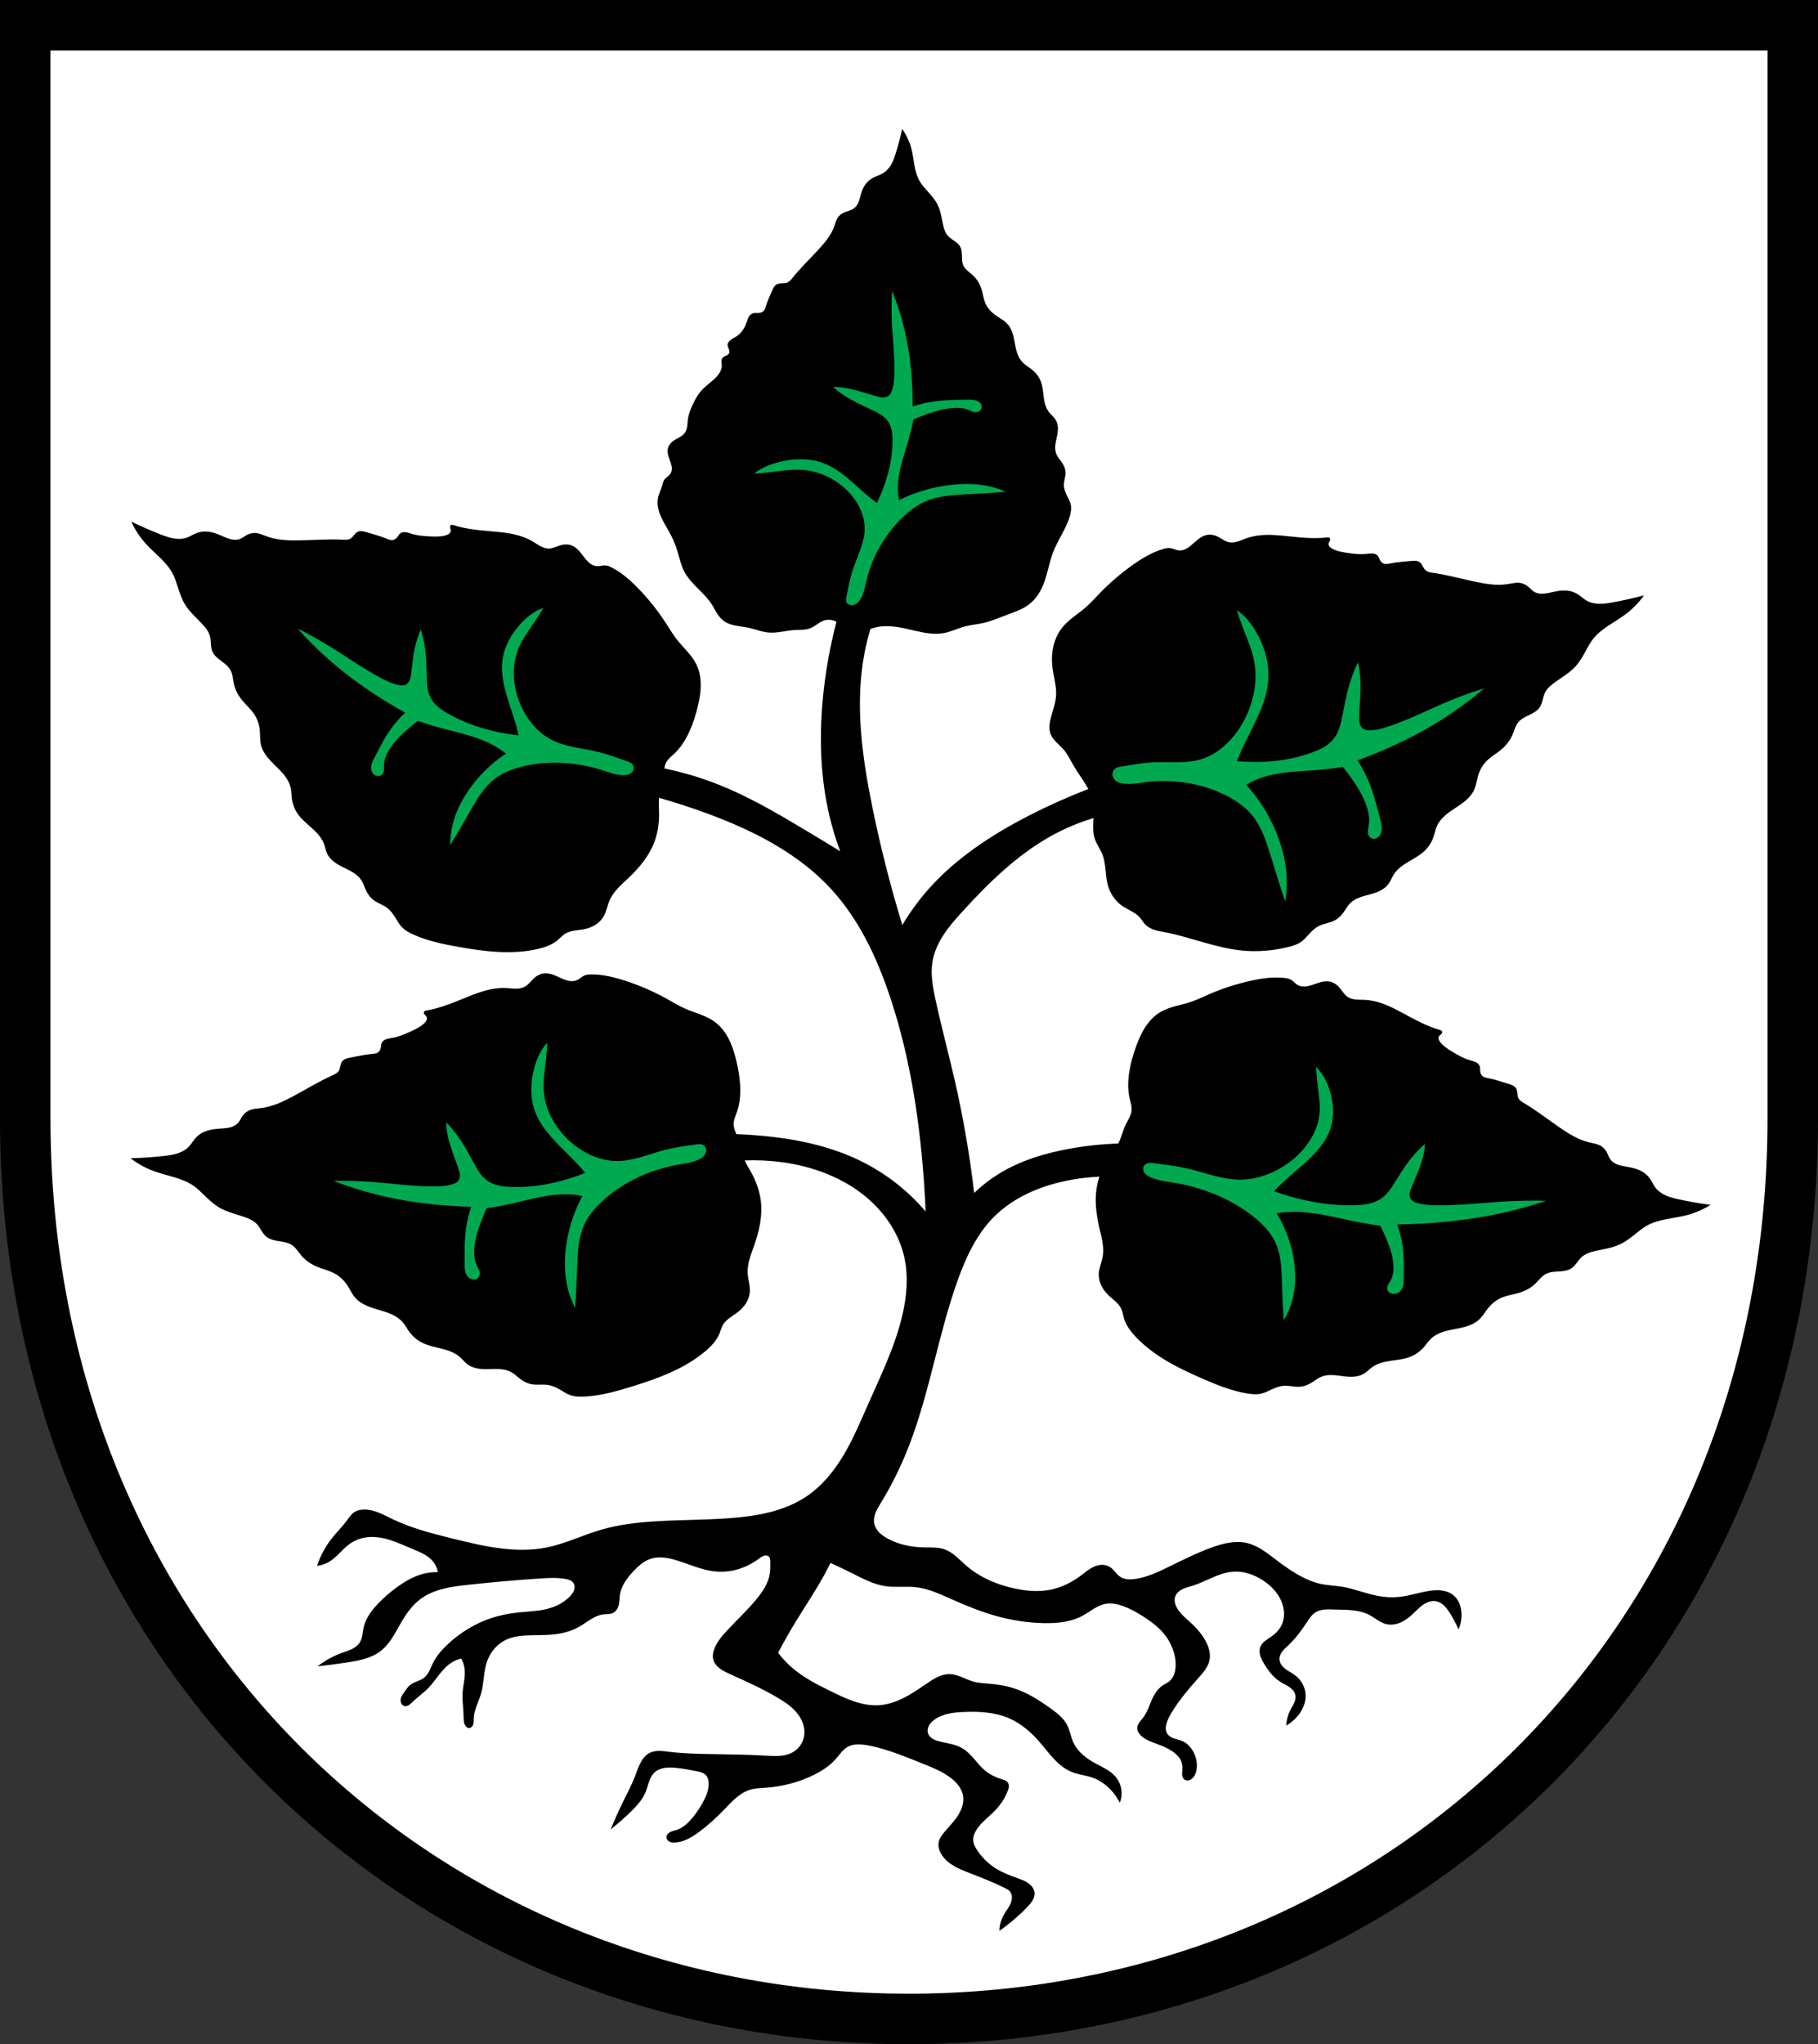
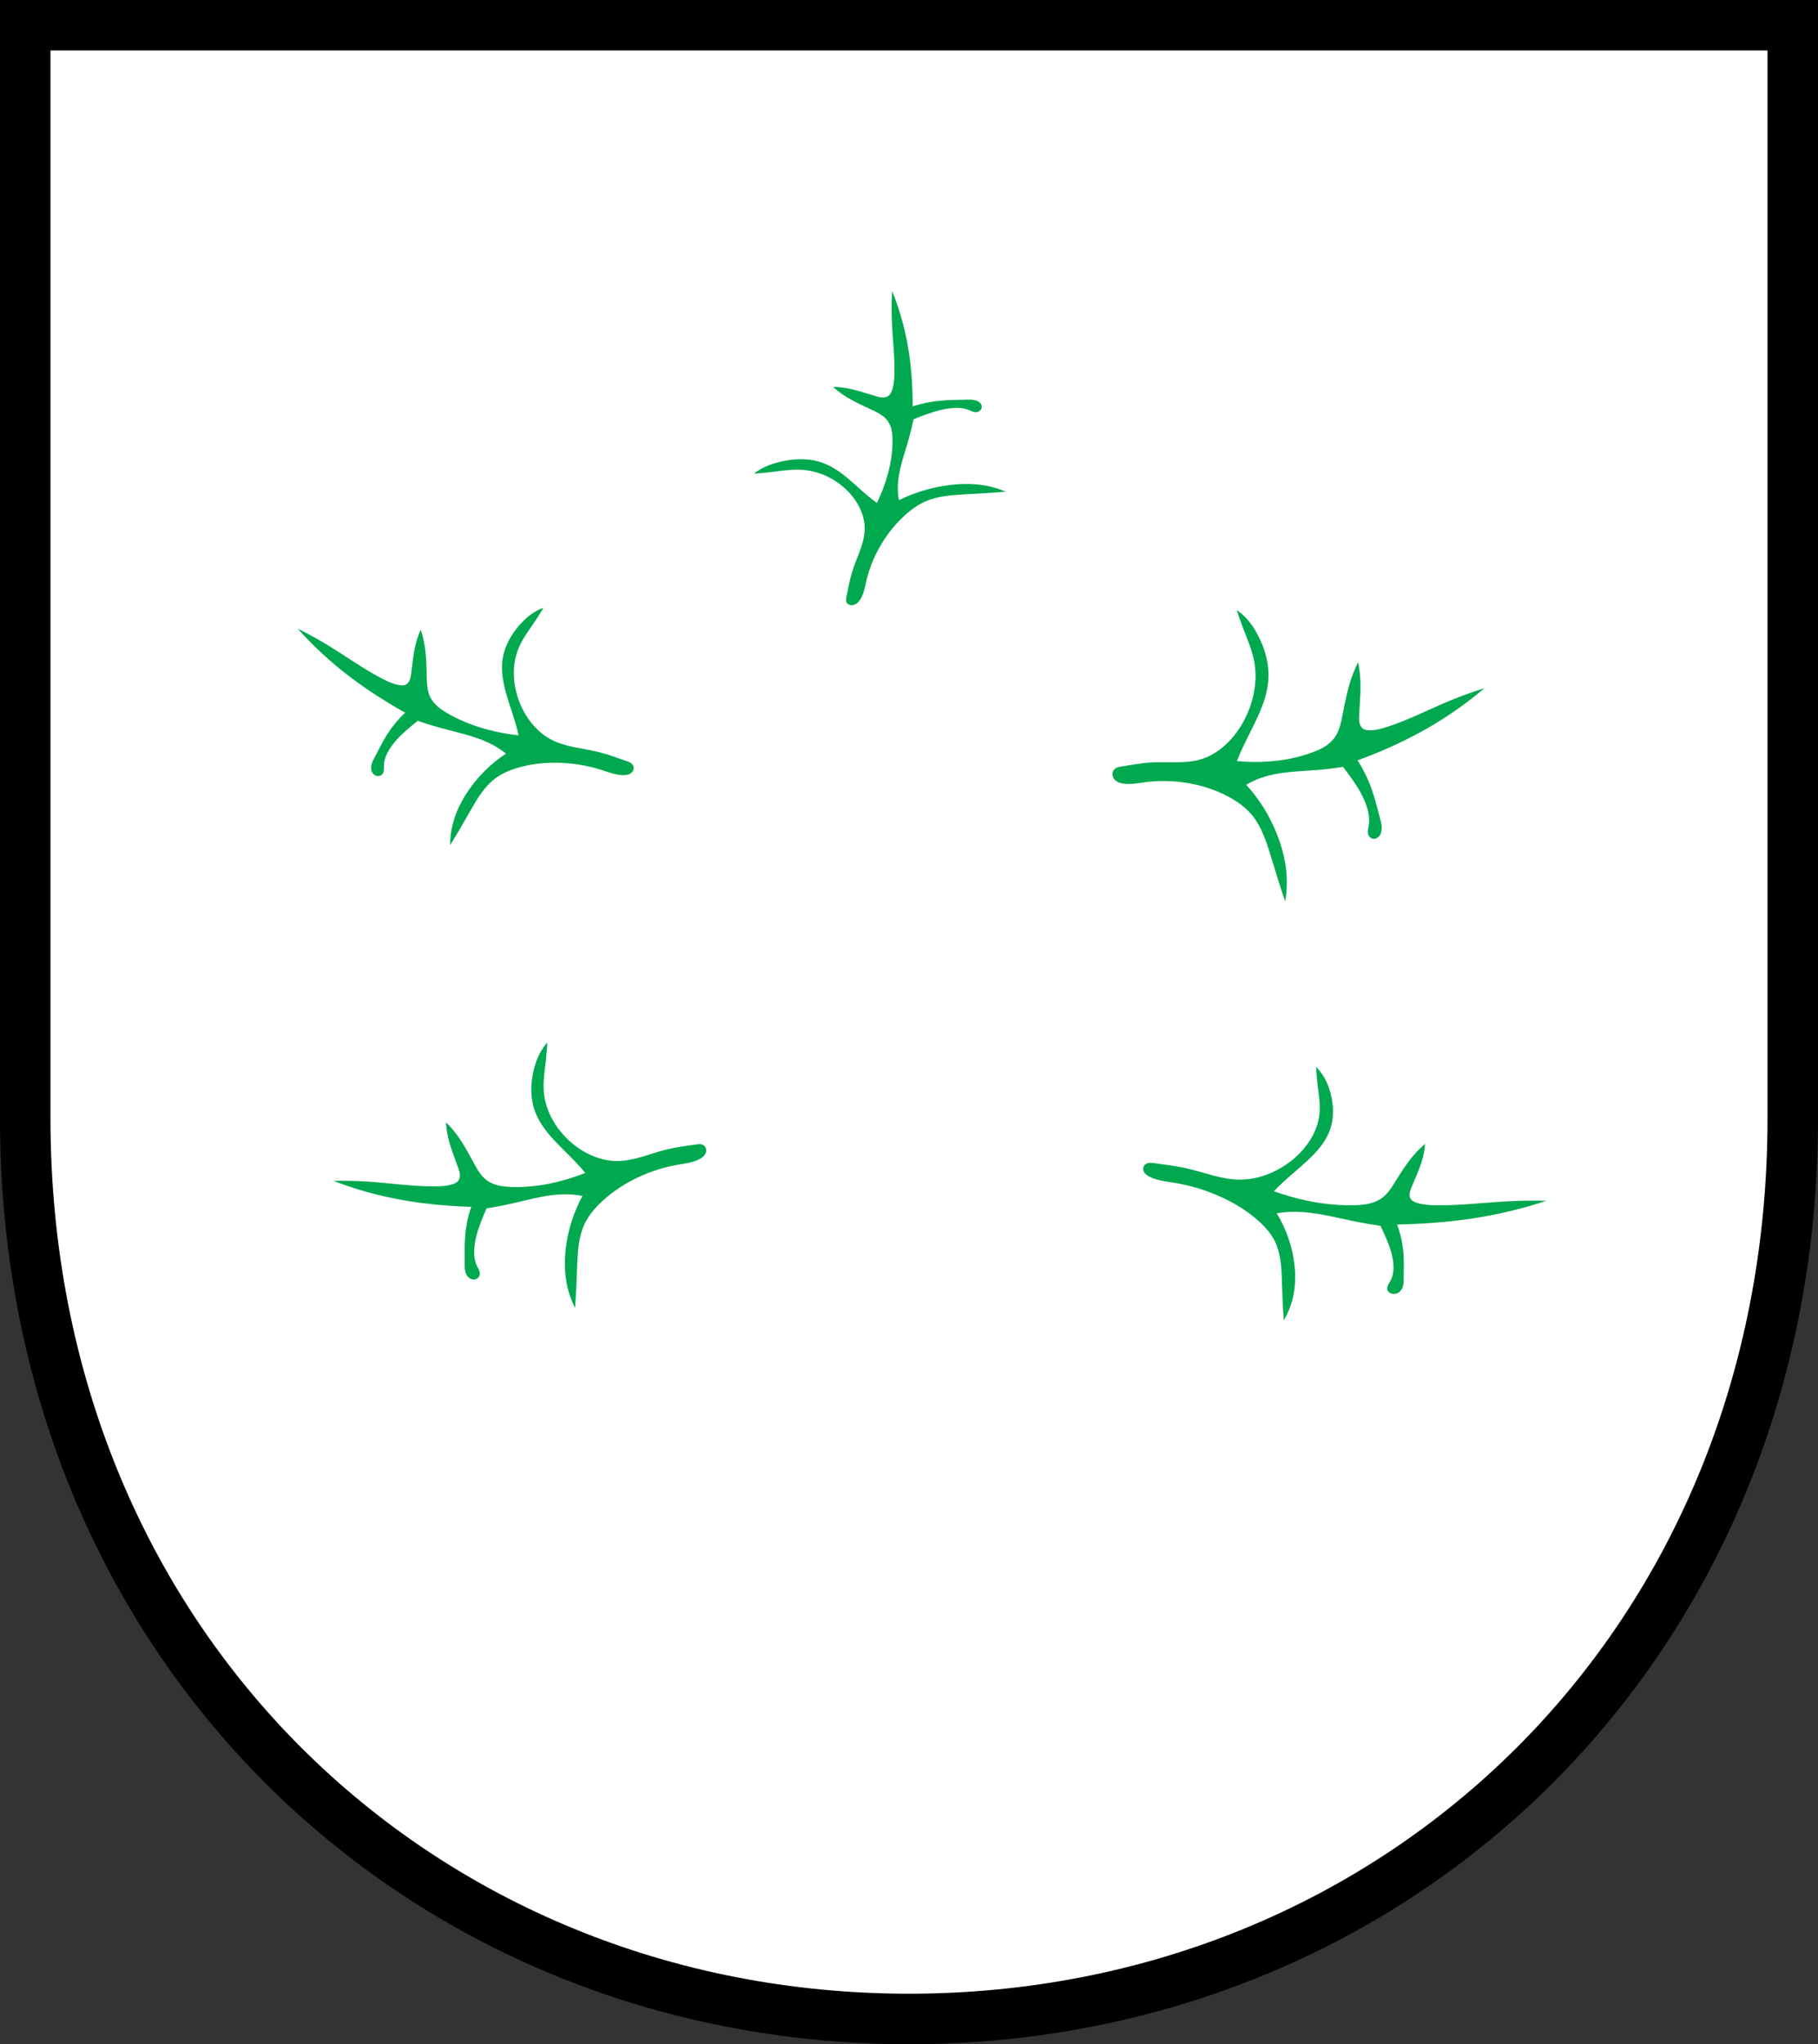
<svg xmlns="http://www.w3.org/2000/svg" xmlns:ns1="http://www.inkscape.org/namespaces/inkscape" xmlns:ns2="http://sodipodi.sourceforge.net/DTD/sodipodi-0.dtd" width="142.935mm" height="160.675mm" viewBox="0 0 142.935 160.675" version="1.1" id="svg865" ns1:version="0.92.5 (2060ec1f9f, 2020-04-08)" ns2:docname="DEU Lörzweiler COA.svg">
  <rect x="0" y="0" width="142.935" height="160.675" fill="#333333" stroke="none" />
  <defs id="defs859">
    <ns1:path-effect effect="spiro" id="path-effect6794" is_visible="true" />
    <ns1:path-effect effect="spiro" id="path-effect6790" is_visible="true" />
    <ns1:path-effect effect="spiro" id="path-effect6748" is_visible="true" />
    <ns1:path-effect effect="spiro" id="path-effect3644" is_visible="true" />
    <ns1:path-effect effect="spiro" id="path-effect3636" is_visible="true" />
    <ns1:path-effect effect="spiro" id="path-effect3544" is_visible="true" />
    <ns1:path-effect effect="spiro" id="path-effect3466" is_visible="true" />
    <ns1:path-effect effect="spiro" id="path-effect3544-2" is_visible="true" />
    <ns1:path-effect effect="spiro" id="path-effect3644-8" is_visible="true" />
    <ns1:path-effect effect="spiro" id="path-effect3644-3" is_visible="true" />
    <ns1:path-effect effect="spiro" id="path-effect3636-0" is_visible="true" />
    <ns1:path-effect effect="spiro" id="path-effect1727-0-1" is_visible="true" />
    <ns1:path-effect effect="spiro" id="path-effect1731-8-3" is_visible="true" />
    <ns1:path-effect effect="spiro" id="path-effect1727-3" is_visible="true" />
    <ns1:path-effect effect="spiro" id="path-effect1731-7" is_visible="true" />
    <ns1:path-effect effect="spiro" id="path-effect841-8" is_visible="true" />
    <ns1:path-effect effect="skeletal" id="path-effect6414" is_visible="true" lpeversion="1" pattern="m 26507.414,27761.564 c 0,-13.157 10.678,-23.835 23.835,-23.835 13.157,0 23.835,10.678 23.835,23.835 0,13.157 -10.678,23.835 -23.835,23.835 -13.157,0 -23.835,-10.678 -23.835,-23.835 z" copytype="single_stretched" prop_scale="0.08" scale_y_rel="false" spacing="0" normal_offset="0" tang_offset="0" prop_units="false" vertical_pattern="false" hide_knot="false" fuse_tolerance="0" />
    <ns1:path-effect effect="spiro" id="path-effect6748-9" is_visible="true" />
    <ns1:path-effect effect="spiro" id="path-effect6790-9" is_visible="true" />
    <ns1:path-effect effect="spiro" id="path-effect6794-1" is_visible="true" />
    <ns1:path-effect effect="spiro" id="path-effect6790-0" is_visible="true" />
    <ns1:path-effect effect="spiro" id="path-effect6794-16" is_visible="true" />
    <ns1:path-effect effect="spiro" id="path-effect6790-0-7" is_visible="true" />
    <ns1:path-effect effect="spiro" id="path-effect6794-16-2" is_visible="true" />
    <ns1:path-effect effect="spiro" id="path-effect6790-0-2" is_visible="true" />
    <ns1:path-effect effect="spiro" id="path-effect6794-16-7" is_visible="true" />
  </defs>
  <ns2:namedview id="base" pagecolor="#ffffff" bordercolor="#666666" borderopacity="1.0" ns1:pageopacity="0.0" ns1:pageshadow="2" ns1:zoom="1.3058332" ns1:cx="270.11325" ns1:cy="303.63755" ns1:document-units="mm" ns1:current-layer="layer1" showgrid="false" ns1:window-width="1920" ns1:window-height="1046" ns1:window-x="-11" ns1:window-y="-11" ns1:window-maximized="1" fit-margin-top="0" fit-margin-left="0" fit-margin-right="0" fit-margin-bottom="0" ns1:snap-global="false" ns1:snap-midpoints="true" ns1:snap-smooth-nodes="true" showguides="false" />
  <g ns1:label="Ebene 1" ns1:groupmode="layer" id="layer1" transform="translate(20.846,169.038)">
    <path style="opacity:1;fill:#ffffff;fill-opacity:1;fill-rule:evenodd;stroke:none;stroke-width:3.969;stroke-linecap:round;stroke-linejoin:miter;stroke-miterlimit:4;stroke-dasharray:none;stroke-opacity:1;paint-order:fill markers stroke" d="m -18.862,-167.054 v 85.912 c 0,41.282 30.989,70.794 69.483,70.794 38.494,0 69.483,-29.511 69.483,-70.794 V -167.054 Z" id="rect953-2-5" ns1:connector-curvature="0" ns2:nodetypes="cssscc" />
    <flowRoot xml:space="preserve" id="flowRoot2783" style="font-style:normal;font-weight:normal;font-size:26.667px;line-height:1.25;font-family:sans-serif;letter-spacing:0px;word-spacing:0px;fill:#000000;fill-opacity:1;stroke:none">
      <flowRegion id="flowRegion2785">
-         <rect id="rect2787" width="4.055" height="56.766" x="1812.468" y="-35.759" />
-       </flowRegion>
+         </flowRegion>
      <flowPara id="flowPara2789" />
    </flowRoot>
    <path style="opacity:1;fill:none;fill-opacity:1;fill-rule:evenodd;stroke:#000000;stroke-width:3.969;stroke-linecap:round;stroke-linejoin:miter;stroke-miterlimit:4;stroke-dasharray:none;stroke-opacity:1;paint-order:fill markers stroke" d="m -18.862,-167.054 v 85.912 c 0,41.282 30.989,70.794 69.483,70.794 38.494,0 69.483,-29.511 69.483,-70.794 V -167.054 Z" id="rect953-2" ns1:connector-curvature="0" ns2:nodetypes="cssscc" />
-     <path style="fill:#000000;stroke:none;stroke-width:1px;stroke-linecap:butt;stroke-linejoin:miter;stroke-opacity:1" d="M 267.672 38.234 C 267.122 40.786 266.441 43.321 265.633 45.826 C 265.287 46.897 264.917 47.969 264.322 48.963 C 263.727 49.957 262.891 50.876 261.771 51.494 C 261.032 51.902 260.191 52.169 259.422 52.537 C 258.672 52.896 257.992 53.353 257.436 53.9 C 256.302 55.016 255.735 56.446 255.346 57.863 C 255.129 58.652 254.957 59.456 254.604 60.211 C 254.25 60.966 253.691 61.683 252.863 62.123 C 252.219 62.466 251.456 62.62 250.762 62.889 C 249.971 63.194 249.262 63.657 248.773 64.252 C 248.079 65.099 247.868 66.14 247.523 67.121 C 246.633 69.66 244.785 71.895 242.846 74.004 C 240.257 76.818 237.448 79.503 235.094 82.453 C 234.878 82.723 234.666 82.996 234.408 83.24 C 234.151 83.485 233.843 83.701 233.482 83.83 C 233.038 83.989 232.541 84.006 232.057 84.027 C 231.572 84.048 231.073 84.08 230.641 84.26 C 230.225 84.433 229.904 84.732 229.67 85.062 C 229.436 85.393 229.28 85.757 229.123 86.117 C 228.431 87.705 227.682 89.281 227.195 90.92 C 227.118 91.18 227.046 91.444 226.932 91.695 C 226.817 91.946 226.657 92.188 226.424 92.375 C 226.203 92.552 225.924 92.675 225.629 92.748 C 225.334 92.821 225.023 92.845 224.715 92.842 C 224.365 92.838 224.009 92.798 223.666 92.854 C 223.377 92.901 223.107 93.014 222.879 93.168 C 222.651 93.322 222.463 93.515 222.312 93.723 C 222.011 94.139 221.855 94.613 221.693 95.078 C 221.399 95.926 221.075 96.771 220.602 97.562 C 220.129 98.354 219.5 99.093 218.672 99.654 C 218.111 100.035 217.468 100.328 216.918 100.719 C 216.643 100.914 216.391 101.134 216.201 101.389 C 216.011 101.643 215.883 101.934 215.867 102.232 C 215.842 102.698 216.082 103.141 216.25 103.586 C 216.334 103.809 216.401 104.039 216.408 104.271 C 216.415 104.504 216.359 104.743 216.211 104.941 C 216.019 105.2 215.692 105.369 215.371 105.518 C 215.05 105.666 214.713 105.81 214.475 106.041 C 214.318 106.192 214.212 106.375 214.146 106.566 C 214.081 106.758 214.057 106.958 214.055 107.156 C 214.051 107.554 214.134 107.948 214.145 108.346 C 214.164 109.071 213.936 109.792 213.562 110.449 C 213.189 111.106 212.673 111.704 212.1 112.256 C 210.954 113.36 209.58 114.297 208.479 115.432 C 207.2 116.749 206.325 118.299 205.58 119.869 C 204.872 121.362 204.268 122.901 204.068 124.494 C 203.978 125.22 203.972 125.954 203.846 126.676 C 203.719 127.398 203.461 128.123 202.926 128.705 C 202.531 129.134 202.004 129.467 201.463 129.77 C 200.922 130.072 200.357 130.352 199.859 130.701 C 199.047 131.27 198.418 132.032 198.18 132.887 C 197.968 133.646 198.07 134.444 198.283 135.203 C 198.497 135.962 198.821 136.697 199.057 137.451 C 199.225 137.991 199.349 138.545 199.332 139.102 C 199.315 139.659 199.15 140.222 198.777 140.688 C 198.314 141.266 197.562 141.663 197.129 142.256 C 196.773 142.743 196.662 143.318 196.504 143.871 C 196.131 145.174 195.461 146.417 195.205 147.738 C 194.863 149.505 195.283 151.321 196.002 153.01 C 196.721 154.699 197.734 156.291 198.623 157.924 C 199.444 159.433 200.162 160.983 200.697 162.576 C 201.524 165.039 201.919 167.622 203.238 169.936 C 205.18 173.341 208.942 175.839 211.104 179.154 C 211.714 180.091 212.19 181.083 212.795 182.021 C 213.4 182.96 214.154 183.862 215.197 184.49 C 216.198 185.093 217.412 185.41 218.625 185.627 C 219.838 185.844 221.077 185.969 222.275 186.234 C 224.156 186.65 225.931 187.409 227.865 187.6 C 230.495 187.858 233.094 187.039 235.734 186.877 C 236.498 186.83 237.266 186.838 238.029 186.793 C 238.793 186.748 239.561 186.647 240.262 186.395 C 241.177 186.065 241.928 185.497 242.703 184.979 C 243.478 184.46 244.337 183.969 245.326 183.848 C 246.105 183.752 246.906 183.897 247.623 184.164 C 247.816 184.236 247.991 184.335 248.174 184.422 C 246.179 192.004 244.807 199.751 244.096 207.559 C 243.043 219.101 243.428 230.84 246.111 242.115 C 246.949 245.633 248.007 249.098 249.279 252.482 C 245.643 250.256 241.995 248.048 238.336 245.859 C 230.273 241.037 222.119 236.289 213.395 232.803 C 208.121 230.696 202.657 229.065 197.094 227.926 C 197.196 227.318 197.343 226.715 197.631 226.172 C 198.213 225.074 199.243 224.304 200.145 223.449 C 202.054 221.638 203.455 219.349 204.543 216.953 C 205.605 214.614 206.388 212.157 206.994 209.66 C 207.501 207.573 207.886 205.443 207.9 203.295 C 207.914 201.147 207.545 198.971 206.6 197.043 C 205.227 194.245 202.766 192.164 200.842 189.713 C 199.599 188.13 198.579 186.387 197.482 184.699 C 195.141 181.096 192.441 177.727 189.459 174.633 C 187.119 172.205 184.569 169.919 181.572 168.373 C 180.956 168.055 180.304 167.764 179.611 167.719 C 178.77 167.664 177.939 167.974 177.098 167.928 C 176.42 167.89 175.77 167.621 175.211 167.236 C 174.652 166.852 174.179 166.356 173.746 165.834 C 173.14 165.104 172.604 164.315 171.982 163.598 C 171.361 162.881 170.638 162.225 169.766 161.852 C 168.784 161.431 167.662 161.394 166.623 161.643 C 165.986 161.795 165.379 162.049 164.762 162.27 C 164.145 162.49 163.506 162.679 162.852 162.691 C 161.963 162.709 161.095 162.399 160.309 161.984 C 159.522 161.57 158.798 161.05 158.033 160.596 C 156.354 159.598 154.491 158.932 152.586 158.5 C 150.591 158.047 148.548 157.845 146.51 157.662 C 142.502 157.302 138.446 157.001 134.613 155.777 C 134.467 155.731 134.319 155.682 134.166 155.67 C 134.013 155.658 133.851 155.685 133.729 155.777 C 133.61 155.866 133.539 156.007 133.514 156.152 C 133.489 156.298 133.507 156.448 133.541 156.592 C 133.608 156.879 133.739 157.158 133.729 157.453 C 133.723 157.611 133.675 157.766 133.6 157.904 C 133.524 158.043 133.422 158.164 133.303 158.268 C 133.065 158.474 132.77 158.604 132.473 158.709 C 131.141 159.178 129.693 159.173 128.281 159.129 C 126.162 159.062 124.022 158.915 121.996 158.291 C 121.435 158.118 120.879 157.908 120.295 157.848 C 120.003 157.817 119.705 157.824 119.42 157.893 C 119.134 157.961 118.862 158.093 118.645 158.291 C 118.386 158.527 118.217 158.842 118.016 159.129 C 117.838 159.381 117.631 159.615 117.385 159.801 C 117.139 159.987 116.853 160.124 116.549 160.176 C 116.227 160.23 115.895 160.187 115.58 160.1 C 115.266 160.012 114.966 159.882 114.664 159.758 C 112.763 158.977 110.769 158.45 108.797 157.871 C 108.35 157.74 107.899 157.606 107.436 157.559 C 106.972 157.511 106.489 157.555 106.074 157.768 C 105.642 157.988 105.318 158.37 105.012 158.746 C 104.706 159.122 104.397 159.512 103.979 159.758 C 103.639 159.957 103.246 160.049 102.854 160.082 C 102.461 160.115 102.067 160.092 101.674 160.072 C 97.382 159.861 93.085 160.206 88.789 160.281 C 85.57 160.337 82.281 160.229 79.256 159.129 C 78.087 158.704 76.936 158.128 75.693 158.082 C 74.82 158.05 73.946 158.29 73.18 158.711 C 72.507 159.08 71.906 159.588 71.189 159.863 C 70.269 160.217 69.233 160.152 68.281 159.896 C 67.329 159.641 66.438 159.205 65.533 158.814 C 63.908 158.113 62.167 157.545 60.4 157.662 C 59.534 157.719 58.68 157.942 57.885 158.291 C 57.069 158.649 56.313 159.138 55.477 159.443 C 54.209 159.905 52.812 159.921 51.482 159.689 C 50.153 159.458 48.877 158.988 47.619 158.5 C 44.676 157.357 41.782 156.092 38.945 154.707 C 40.023 157.082 41.471 159.291 43.221 161.225 C 44.605 162.754 46.169 164.107 47.633 165.561 C 49.097 167.014 50.476 168.594 51.391 170.443 C 51.92 171.514 52.286 172.657 52.648 173.795 C 53.255 175.7 53.868 177.626 54.916 179.328 C 56.246 181.488 58.203 183.174 59.943 185.02 C 60.946 186.083 61.909 187.258 62.285 188.67 C 62.482 189.408 62.509 190.178 62.561 190.939 C 62.612 191.701 62.693 192.476 62.988 193.18 C 63.24 193.779 63.639 194.308 64.098 194.77 C 64.556 195.231 65.073 195.63 65.594 196.02 C 66.635 196.799 67.731 197.588 68.361 198.727 C 69.062 199.992 69.087 201.506 69.408 202.916 C 69.809 204.672 70.688 206.301 71.826 207.697 C 73.005 209.144 74.465 210.363 75.484 211.926 C 76.39 213.314 76.914 214.937 77.074 216.586 C 77.213 218.013 77.087 219.471 77.406 220.869 C 77.698 222.145 78.35 223.316 79.146 224.355 C 79.943 225.395 80.883 226.313 81.818 227.229 C 82.754 228.144 83.694 229.063 84.488 230.104 C 85.283 231.144 85.933 232.317 86.221 233.594 C 86.461 234.662 86.441 235.772 86.588 236.857 C 86.811 238.512 87.427 240.115 88.389 241.48 C 89.51 243.073 91.06 244.303 92.51 245.604 C 93.96 246.904 95.368 248.352 96.068 250.17 C 96.451 251.163 96.609 252.237 97.064 253.199 C 97.507 254.134 98.217 254.925 99.027 255.568 C 99.837 256.212 100.749 256.717 101.674 257.18 C 102.674 257.68 103.698 258.138 104.652 258.721 C 105.607 259.303 106.498 260.023 107.121 260.951 C 107.766 261.913 108.093 263.047 108.588 264.094 C 109.091 265.158 109.782 266.15 110.707 266.879 C 111.962 267.868 113.569 268.322 114.848 269.281 C 115.873 270.05 116.641 271.109 117.312 272.201 C 117.867 273.102 118.373 274.046 119.084 274.83 C 120.083 275.932 121.428 276.654 122.787 277.258 C 126.979 279.121 131.517 280.054 136.033 280.855 C 143.792 282.231 151.819 283.249 159.498 281.484 C 161.683 280.982 163.877 280.224 165.574 278.76 C 166.255 278.172 166.85 277.477 167.604 276.986 C 168.429 276.449 169.405 276.187 170.377 276.025 C 171.349 275.864 172.334 275.796 173.301 275.605 C 174.461 275.376 175.593 274.968 176.596 274.342 C 177.599 273.716 178.472 272.867 179.068 271.846 C 179.935 270.362 180.183 268.602 180.869 267.027 C 182.032 264.359 184.354 262.412 186.465 260.408 C 189.567 257.463 192.411 254.114 193.994 250.141 C 195.14 247.266 195.588 244.143 195.535 241.049 C 195.51 239.575 195.379 238.095 195.521 236.629 C 200.439 238.026 205.304 239.611 210.098 241.387 C 223.609 246.393 236.875 253.118 246.619 263.732 C 254.817 272.663 260.102 283.902 263.967 295.393 C 269.097 310.646 271.925 326.602 273.471 342.621 C 274.007 348.177 274.391 353.747 274.623 359.324 C 269.263 353.035 262.589 347.869 255.156 344.256 C 246.075 339.842 236.008 337.782 225.953 336.861 C 223.461 336.633 220.964 336.48 218.463 336.387 C 218.349 336.118 218.235 335.851 218.133 335.578 C 217.865 334.865 217.661 334.118 217.666 333.357 C 217.674 332.101 218.248 330.925 218.664 329.736 C 219.544 327.218 219.734 324.508 219.586 321.85 C 219.442 319.254 218.982 316.682 218.346 314.158 C 217.814 312.049 217.153 309.957 216.143 308.023 C 215.132 306.09 213.757 304.312 211.975 303.025 C 209.389 301.158 206.149 300.443 203.225 299.145 C 201.336 298.306 199.573 297.221 197.768 296.221 C 193.912 294.085 189.842 292.325 185.645 290.945 C 182.351 289.863 178.934 289.008 175.461 289.023 C 174.747 289.027 174.013 289.07 173.359 289.354 C 172.565 289.698 171.954 290.366 171.164 290.719 C 170.528 291.002 169.805 291.064 169.111 290.98 C 168.418 290.897 167.75 290.674 167.105 290.408 C 166.204 290.037 165.339 289.581 164.43 289.229 C 163.52 288.876 162.547 288.628 161.572 288.701 C 160.475 288.783 159.434 289.275 158.604 289.984 C 158.094 290.419 157.661 290.932 157.203 291.418 C 156.745 291.904 156.252 292.371 155.66 292.689 C 154.857 293.121 153.918 293.252 153.002 293.248 C 152.086 293.245 151.176 293.116 150.262 293.066 C 148.253 292.958 146.234 293.234 144.289 293.738 C 142.251 294.266 140.292 295.04 138.344 295.83 C 134.513 297.383 130.667 299.012 126.584 299.709 C 126.428 299.736 126.269 299.762 126.123 299.822 C 125.977 299.883 125.844 299.983 125.775 300.123 C 125.71 300.258 125.711 300.418 125.758 300.561 C 125.804 300.703 125.893 300.83 125.992 300.943 C 126.191 301.17 126.443 301.357 126.574 301.627 C 126.644 301.771 126.675 301.932 126.672 302.092 C 126.669 302.251 126.632 302.41 126.572 302.559 C 126.453 302.856 126.247 303.11 126.025 303.344 C 125.033 304.388 123.708 305.061 122.398 305.682 C 120.432 306.614 118.409 307.484 116.262 307.873 C 115.667 307.981 115.058 308.053 114.496 308.271 C 114.215 308.381 113.947 308.527 113.719 308.723 C 113.491 308.918 113.305 309.162 113.201 309.441 C 113.077 309.774 113.073 310.137 113.025 310.488 C 112.984 310.798 112.905 311.105 112.77 311.387 C 112.634 311.669 112.439 311.927 112.186 312.115 C 111.918 312.315 111.595 312.431 111.266 312.5 C 110.937 312.569 110.6 312.591 110.266 312.621 C 108.158 312.81 106.086 313.272 104.01 313.676 C 103.539 313.767 103.063 313.857 102.617 314.031 C 102.171 314.206 101.75 314.473 101.473 314.857 C 101.184 315.258 101.071 315.752 100.971 316.232 C 100.871 316.713 100.773 317.209 100.508 317.625 C 100.293 317.963 99.979 318.23 99.637 318.443 C 99.294 318.657 98.923 318.82 98.555 318.986 C 94.535 320.806 90.775 323.128 86.889 325.207 C 83.977 326.765 80.923 328.207 77.637 328.637 C 76.367 328.803 75.041 328.822 73.885 329.363 C 73.072 329.744 72.388 330.369 71.889 331.105 C 71.45 331.752 71.144 332.488 70.621 333.07 C 69.949 333.818 68.973 334.246 67.982 334.463 C 66.991 334.68 65.969 334.706 64.957 334.779 C 63.139 334.911 61.278 335.217 59.721 336.148 C 58.957 336.605 58.284 337.205 57.725 337.891 C 57.15 338.594 56.693 339.387 56.074 340.053 C 55.137 341.061 53.869 341.728 52.545 342.143 C 51.221 342.557 49.832 342.734 48.451 342.885 C 45.219 343.238 41.972 343.457 38.721 343.543 C 40.837 345.17 43.212 346.473 45.732 347.389 C 47.725 348.113 49.799 348.594 51.828 349.213 C 53.857 349.832 55.87 350.602 57.586 351.832 C 58.58 352.545 59.457 353.398 60.33 354.25 C 61.791 355.675 63.271 357.118 65.039 358.154 C 67.283 359.469 69.872 360.063 72.34 360.904 C 73.762 361.389 75.202 361.993 76.219 363.084 C 76.75 363.654 77.141 364.333 77.551 364.992 C 77.961 365.652 78.404 366.308 79.01 366.801 C 79.525 367.221 80.143 367.508 80.781 367.707 C 81.42 367.907 82.081 368.021 82.742 368.127 C 84.064 368.339 85.441 368.534 86.559 369.26 C 87.801 370.067 88.546 371.415 89.512 372.529 C 90.714 373.917 92.292 374.966 93.996 375.686 C 95.762 376.431 97.678 376.841 99.354 377.766 C 100.842 378.587 102.093 379.798 103.025 381.203 C 103.832 382.419 104.411 383.786 105.369 384.891 C 106.243 385.899 107.397 386.642 108.619 387.201 C 109.841 387.761 111.137 388.146 112.428 388.529 C 113.718 388.912 115.015 389.298 116.236 389.859 C 117.458 390.421 118.609 391.169 119.48 392.18 C 120.21 393.026 120.72 394.028 121.371 394.934 C 122.363 396.313 123.691 397.462 125.219 398.236 C 127.002 399.14 129.001 399.52 130.945 400.008 C 132.889 400.496 134.864 401.134 136.369 402.438 C 137.192 403.15 137.85 404.04 138.725 404.689 C 139.575 405.321 140.598 405.698 141.645 405.896 C 142.691 406.095 143.765 406.121 144.83 406.104 C 145.981 406.084 147.134 406.014 148.283 406.09 C 149.432 406.166 150.588 406.394 151.6 406.936 C 152.647 407.496 153.487 408.361 154.438 409.068 C 155.404 409.788 156.508 410.353 157.699 410.574 C 159.316 410.874 161.001 410.529 162.625 410.791 C 163.928 411.001 165.134 411.591 166.268 412.256 C 167.203 412.805 168.112 413.415 169.135 413.785 C 170.572 414.306 172.147 414.323 173.676 414.229 C 178.391 413.938 182.977 412.65 187.482 411.254 C 195.222 408.856 203.036 406.009 209.207 400.83 C 210.963 399.357 212.605 397.651 213.457 395.543 C 213.799 394.697 214.01 393.795 214.465 393.002 C 214.963 392.133 215.729 391.442 216.539 390.842 C 217.349 390.242 218.216 389.718 219.008 389.094 C 219.958 388.345 220.796 387.449 221.414 386.418 C 222.032 385.387 222.424 384.217 222.482 383.021 C 222.567 381.285 221.954 379.59 221.83 377.855 C 221.621 374.917 222.813 372.083 223.785 369.297 C 225.214 365.202 226.215 360.869 225.768 356.562 C 225.444 353.447 224.365 350.433 222.842 347.682 C 222.199 346.521 221.484 345.392 220.932 344.189 C 224.434 344.058 227.948 344.201 231.426 344.637 C 241.09 345.848 250.652 349.383 257.92 355.867 C 262.952 360.356 266.813 366.279 268.287 372.859 C 269.557 378.531 269.035 384.477 267.711 390.137 C 265.576 399.265 261.426 407.771 257.631 416.344 C 255.385 421.417 253.246 426.558 250.43 431.338 C 247.613 436.118 244.065 440.565 239.488 443.701 C 232.739 448.325 224.323 449.748 216.162 450.326 C 209.166 450.822 202.141 450.785 195.139 451.189 C 189.406 451.521 183.655 452.154 178.148 453.781 C 172.817 455.357 167.758 457.851 162.311 458.965 C 153.068 460.855 143.532 458.64 134.375 456.373 C 128.293 454.868 122.173 453.318 116.521 450.613 C 115.181 449.972 113.87 449.266 112.492 448.709 C 111.115 448.152 109.656 447.746 108.17 447.734 C 107.057 447.726 105.911 447.956 105.002 448.598 C 104.165 449.189 103.595 450.077 102.986 450.902 C 101.57 452.821 99.848 454.496 98.377 456.373 C 96.487 458.785 95.02 461.528 94.059 464.438 C 95.381 464.287 96.67 463.84 97.803 463.141 C 100.035 461.762 101.572 459.485 103.705 457.957 C 105.266 456.839 107.125 456.151 109.033 455.941 C 111.328 455.689 113.653 456.116 115.852 456.822 C 118.05 457.528 120.148 458.508 122.279 459.396 C 123.405 459.866 124.545 460.312 125.617 460.893 C 126.69 461.473 127.702 462.196 128.473 463.141 C 129.214 464.049 129.715 465.152 129.912 466.309 C 128.754 466.272 127.591 466.368 126.455 466.596 C 123.358 467.215 120.528 468.788 117.961 470.629 C 115.943 472.076 114.053 473.702 112.326 475.486 C 110.331 477.547 108.501 479.923 107.881 482.723 C 107.714 483.478 107.638 484.251 107.496 485.012 C 107.355 485.772 107.142 486.533 106.729 487.188 C 106.183 488.05 105.323 488.672 104.406 489.121 C 103.489 489.57 102.505 489.864 101.545 490.211 C 98.908 491.164 96.42 492.529 94.201 494.242 C 97.137 493.923 100.067 493.538 102.986 493.09 C 104.794 492.812 106.604 492.51 108.352 491.971 C 110.099 491.432 111.792 490.647 113.209 489.49 C 115.431 487.675 116.835 485.077 118.248 482.58 C 119.928 479.611 121.755 476.621 124.439 474.516 C 126.462 472.929 128.887 471.918 131.375 471.271 C 133.863 470.625 136.427 470.33 138.982 470.053 C 146.072 469.283 153.177 468.642 160.293 468.18 C 162.791 468.018 165.318 467.879 167.781 468.324 C 168.215 468.403 168.649 468.501 169.053 468.678 C 169.456 468.855 169.831 469.117 170.086 469.477 C 170.304 469.784 170.427 470.154 170.459 470.529 C 170.491 470.904 170.435 471.283 170.316 471.641 C 170.079 472.355 169.599 472.966 169.076 473.508 C 167.231 475.418 164.746 476.625 162.166 477.252 C 159.439 477.915 156.606 477.965 153.814 478.26 C 151.029 478.554 148.263 479.097 145.607 479.988 C 140.961 481.547 136.694 484.165 133.08 487.475 C 131.257 489.145 129.574 491.021 128.473 493.234 C 128.08 494.024 127.763 494.85 127.355 495.633 C 126.948 496.415 126.439 497.166 125.736 497.699 C 125.11 498.175 124.361 498.456 123.629 498.744 C 122.897 499.032 122.154 499.341 121.561 499.857 C 121.045 500.306 120.666 500.889 120.264 501.441 C 119.989 501.818 119.699 502.185 119.451 502.58 C 119.203 502.975 118.997 503.404 118.906 503.861 C 118.815 504.319 118.847 504.809 119.055 505.227 C 119.159 505.435 119.305 505.623 119.488 505.768 C 119.671 505.912 119.891 506.015 120.121 506.051 C 120.331 506.084 120.546 506.062 120.75 506.004 C 120.954 505.946 121.146 505.85 121.324 505.734 C 121.68 505.503 121.975 505.195 122.279 504.898 C 123.79 503.426 125.557 502.231 127.031 500.723 C 128.23 499.496 129.218 498.082 130.277 496.732 C 131.337 495.383 132.494 494.074 133.939 493.15 C 134.823 492.586 135.803 492.175 136.824 491.939 C 137.352 492.869 137.697 493.902 137.832 494.963 C 138.131 497.31 137.412 499.656 137.256 502.018 C 137.1 504.368 137.503 506.719 137.543 509.074 C 137.552 509.605 137.543 510.139 137.629 510.662 C 137.715 511.186 137.906 511.706 138.264 512.098 C 138.456 512.308 138.702 512.48 138.982 512.529 C 139.292 512.583 139.619 512.48 139.865 512.285 C 140.112 512.091 140.284 511.814 140.389 511.518 C 140.597 510.925 140.544 510.278 140.566 509.65 C 140.613 508.37 140.982 507.123 141.422 505.92 C 141.861 504.717 142.375 503.538 142.727 502.307 C 143.641 499.105 143.441 495.637 144.6 492.516 C 145.594 489.836 147.621 487.523 150.215 486.322 C 152.618 485.21 155.343 485.075 157.99 485.027 C 160.832 484.977 163.696 485.006 166.484 484.451 C 168.399 484.07 170.266 483.412 171.957 482.436 C 173.111 481.769 174.177 480.959 175.314 480.266 C 176.452 479.572 177.688 478.988 179.012 478.836 C 179.497 478.78 179.987 478.783 180.475 478.744 C 180.962 478.705 181.455 478.622 181.893 478.404 C 182.374 478.165 182.769 477.769 183.053 477.312 C 183.337 476.856 183.516 476.34 183.621 475.812 C 183.801 474.913 183.776 473.984 183.908 473.076 C 184.106 471.714 184.654 470.419 185.377 469.248 C 186.1 468.077 186.997 467.022 187.939 466.02 C 189.34 464.529 190.908 463.103 192.836 462.42 C 194.127 461.962 195.526 461.862 196.891 461.984 C 198.255 462.107 199.59 462.449 200.898 462.854 C 204.445 463.95 207.875 465.534 211.555 466.02 C 213.662 466.298 215.819 466.205 217.891 465.732 C 220.547 465.126 223.046 463.9 225.234 462.277 C 225.665 461.958 226.096 461.615 226.605 461.447 C 226.86 461.363 227.133 461.325 227.398 461.361 C 227.664 461.397 227.923 461.512 228.113 461.701 C 228.312 461.9 228.428 462.17 228.484 462.445 C 228.541 462.721 228.542 463.004 228.545 463.285 C 228.557 464.439 228.58 465.6 228.4 466.74 C 227.957 469.552 226.315 472.025 224.514 474.229 C 221.847 477.489 218.755 480.37 215.875 483.443 C 214.336 485.085 212.827 486.826 211.986 488.914 C 211.601 489.872 211.362 490.925 211.555 491.939 C 211.776 493.104 212.552 494.104 213.486 494.834 C 214.421 495.564 215.513 496.059 216.594 496.547 C 221.331 498.684 226.075 500.831 230.561 503.457 C 232.651 504.681 234.714 506.034 236.283 507.879 C 237.068 508.801 237.721 509.842 238.145 510.977 C 238.568 512.111 238.758 513.341 238.625 514.545 C 238.4 516.587 237.204 518.505 235.457 519.584 C 234.262 520.322 232.858 520.669 231.459 520.789 C 230.06 520.909 228.652 520.815 227.25 520.736 C 222.551 520.473 217.844 520.378 213.139 520.305 C 208.235 520.229 203.319 520.176 198.451 519.584 C 197.454 519.463 196.456 519.32 195.451 519.334 C 194.447 519.348 193.424 519.528 192.547 520.018 C 191.556 520.57 190.811 521.482 190.244 522.465 C 189.437 523.864 188.956 525.422 188.371 526.928 C 187.43 529.35 186.211 531.654 185.061 533.984 C 183.663 536.817 182.365 539.698 181.172 542.623 C 183.282 540.958 185.303 539.178 187.221 537.295 C 188.946 535.602 190.622 533.771 191.539 531.535 C 191.943 530.551 192.19 529.512 192.541 528.508 C 192.892 527.504 193.364 526.514 194.131 525.777 C 194.92 525.02 195.976 524.582 197.053 524.391 C 198.129 524.199 199.233 524.239 200.322 524.336 C 202.453 524.526 204.559 524.928 206.658 525.344 C 207.152 525.441 207.648 525.541 208.121 525.713 C 208.594 525.885 209.045 526.134 209.395 526.496 C 209.735 526.85 209.967 527.301 210.1 527.773 C 210.232 528.246 210.269 528.741 210.258 529.232 C 210.211 531.225 209.364 533.11 208.387 534.848 C 207.439 536.534 206.35 538.146 205.074 539.6 C 203.882 540.958 202.474 542.206 200.756 542.768 C 200.098 542.982 199.398 543.094 198.789 543.424 C 198.485 543.589 198.206 543.81 198.008 544.094 C 197.809 544.377 197.695 544.726 197.73 545.07 C 197.759 545.343 197.879 545.602 198.055 545.812 C 198.23 546.023 198.461 546.185 198.711 546.297 C 199.211 546.521 199.776 546.547 200.322 546.512 C 202.866 546.348 205.173 544.989 207.234 543.488 C 209.987 541.485 212.5 539.169 214.865 536.721 C 216.01 535.536 217.124 534.315 218.383 533.252 C 219.641 532.189 221.062 531.28 222.643 530.816 C 224.131 530.379 225.703 530.352 227.25 530.24 C 232.134 529.888 236.967 528.655 241.361 526.496 C 243.804 525.296 246.136 523.789 247.938 521.75 C 248.53 521.079 249.062 520.355 249.658 519.688 C 250.255 519.02 250.928 518.402 251.729 518.002 C 252.871 517.431 254.196 517.342 255.471 517.426 C 256.685 517.505 257.885 517.73 259.07 518.002 C 264.077 519.149 268.847 521.128 273.613 523.041 C 276.572 524.228 279.583 525.418 282.109 527.361 C 282.962 528.018 283.757 528.759 284.396 529.625 C 285.036 530.491 285.517 531.486 285.709 532.545 C 286.059 534.477 285.424 536.476 284.414 538.16 C 283.271 540.066 281.674 541.648 280.238 543.344 C 279.48 544.24 278.741 545.216 278.51 546.367 C 278.381 547.011 278.419 547.682 278.58 548.318 C 278.741 548.954 279.023 549.556 279.373 550.111 C 280.277 551.545 281.625 552.655 283.09 553.508 C 284.555 554.36 286.144 554.972 287.725 555.582 C 291.277 556.953 294.833 558.339 298.236 560.047 C 298.703 560.281 299.178 560.528 299.533 560.91 C 299.932 561.339 300.152 561.913 300.207 562.496 C 300.262 563.079 300.157 563.67 299.965 564.223 C 299.49 565.586 298.511 566.705 297.805 567.965 C 296.994 569.411 296.544 571.059 296.508 572.717 C 298.147 571.542 299.734 570.292 301.26 568.973 C 302.622 567.795 303.938 566.563 305.148 565.23 C 305.911 564.391 306.657 563.462 306.877 562.35 C 306.961 561.923 306.964 561.481 306.877 561.055 C 306.77 560.529 306.527 560.035 306.203 559.607 C 305.88 559.18 305.476 558.818 305.035 558.514 C 304.153 557.905 303.133 557.532 302.125 557.166 C 299.798 556.321 297.45 555.465 295.357 554.143 C 293.248 552.81 291.437 551.019 290.029 548.959 C 289.351 547.965 288.746 546.85 288.732 545.646 C 288.721 544.678 289.099 543.743 289.598 542.912 C 291.035 540.518 293.434 538.888 295.357 536.863 C 296.899 535.241 298.151 533.336 298.957 531.248 C 299.12 530.826 299.266 530.391 299.297 529.939 C 299.328 529.488 299.234 529.014 298.957 528.656 C 298.77 528.414 298.51 528.237 298.234 528.105 C 297.958 527.974 297.664 527.886 297.373 527.793 C 295.627 527.232 293.916 526.48 292.477 525.344 C 291.206 524.341 290.183 523.069 289.129 521.842 C 288.075 520.614 286.956 519.402 285.564 518.576 C 283.571 517.393 281.197 517.098 278.941 516.561 C 278.203 516.384 277.461 516.177 276.805 515.795 C 276.148 515.413 275.578 514.835 275.342 514.113 C 275.095 513.36 275.239 512.514 275.613 511.814 C 275.987 511.115 276.574 510.549 277.215 510.082 C 278.457 509.178 279.922 508.615 281.422 508.283 C 282.922 507.951 284.463 507.84 285.998 507.777 C 290.541 507.591 295.22 507.835 299.389 509.65 C 302.868 511.165 305.817 513.705 308.316 516.561 C 309.798 518.254 311.141 520.069 312.686 521.705 C 314.231 523.341 316.012 524.813 318.107 525.633 C 320.007 526.376 322.084 526.552 324.012 527.217 C 325.775 527.825 327.386 528.837 328.762 530.096 C 330.186 531.399 331.366 532.971 332.219 534.703 C 332.732 533.421 332.885 531.997 332.658 530.635 C 332.431 529.272 331.823 527.974 330.922 526.928 C 329.374 525.131 327.104 524.171 325.02 523.041 C 322.378 521.609 319.831 519.705 318.539 516.992 C 317.702 515.235 317.441 513.238 316.523 511.521 C 315.458 509.528 313.606 508.09 311.771 506.77 C 308.216 504.211 304.451 501.826 300.252 500.578 C 298.146 499.952 295.962 499.622 293.773 499.426 C 292.033 499.27 290.268 499.196 288.59 498.707 C 287.447 498.374 286.368 497.853 285.266 497.406 C 284.163 496.959 283.012 496.58 281.822 496.547 C 280.585 496.512 279.36 496.857 278.236 497.377 C 277.113 497.897 276.079 498.588 275.055 499.283 C 273.302 500.472 271.561 501.681 269.727 502.738 C 267.021 504.297 264.058 505.531 260.943 505.762 C 258.45 505.947 255.941 505.481 253.566 504.701 C 251.191 503.921 248.932 502.831 246.688 501.73 C 242.596 499.725 238.482 497.643 235.025 494.674 C 233.477 493.343 232.074 491.845 230.85 490.211 C 232.529 487.038 234.305 483.916 236.176 480.852 C 238.96 476.291 241.954 471.854 244.527 467.172 C 245.179 465.987 245.804 464.786 246.4 463.572 C 248.533 464.536 250.646 465.544 252.736 466.596 C 255.969 468.221 259.231 469.979 262.814 470.484 C 265.765 470.901 268.781 470.441 271.742 470.771 C 275.484 471.189 278.959 472.838 282.398 474.371 C 286.8 476.333 291.283 478.148 295.934 479.412 C 300.438 480.637 305.088 481.34 309.756 481.428 C 313.658 481.501 317.69 481.11 321.131 479.268 C 322.303 478.64 323.383 477.857 324.52 477.168 C 325.656 476.479 326.875 475.878 328.188 475.668 C 329.882 475.397 331.615 475.799 333.227 476.389 C 335.47 477.209 337.565 478.391 339.562 479.699 C 341.936 481.254 344.22 483.025 345.896 485.314 C 346.736 486.462 347.414 487.728 347.914 489.059 C 348.568 490.801 348.919 492.675 348.777 494.531 C 348.718 495.314 348.569 496.093 348.27 496.818 C 347.97 497.544 347.517 498.214 346.906 498.707 C 346.335 499.167 345.649 499.458 345.033 499.857 C 343.939 500.567 343.086 501.605 342.441 502.738 C 341.196 504.926 340.664 507.51 339.129 509.506 C 338.768 509.975 338.357 510.404 338.02 510.891 C 337.682 511.377 337.417 511.937 337.402 512.529 C 337.392 512.937 337.502 513.343 337.686 513.707 C 337.869 514.071 338.125 514.397 338.41 514.689 C 339.711 516.023 341.556 516.639 343.305 517.281 C 345.376 518.042 347.46 518.934 349.064 520.449 C 349.513 520.873 349.923 521.346 350.217 521.889 C 350.712 522.803 350.856 523.875 350.793 524.912 C 350.762 525.423 350.683 525.936 350.729 526.445 C 350.751 526.7 350.805 526.953 350.908 527.188 C 351.012 527.422 351.167 527.636 351.369 527.793 C 351.675 528.03 352.08 528.122 352.465 528.082 C 352.85 528.042 353.217 527.877 353.529 527.648 C 353.937 527.349 354.258 526.941 354.492 526.492 C 354.726 526.043 354.875 525.554 354.969 525.057 C 355.27 523.466 355.022 521.796 354.393 520.305 C 353.689 518.637 352.455 517.135 350.793 516.418 C 350.018 516.084 349.18 515.928 348.381 515.656 C 347.982 515.52 347.59 515.354 347.234 515.127 C 346.879 514.9 346.56 514.612 346.33 514.258 C 346.06 513.842 345.922 513.347 345.889 512.852 C 345.856 512.356 345.923 511.859 346.041 511.377 C 346.343 510.141 346.963 509.008 347.625 507.922 C 349.871 504.235 352.667 500.917 355.545 497.699 C 356.251 496.91 356.964 496.122 357.564 495.25 C 358.165 494.378 358.654 493.41 358.857 492.371 C 359.191 490.669 358.738 488.898 357.992 487.332 C 356.854 484.941 355.056 482.921 353.098 481.139 C 351.526 479.707 349.781 478.333 348.922 476.389 C 348.543 475.532 348.357 474.548 348.633 473.652 C 348.79 473.14 349.093 472.678 349.471 472.299 C 349.849 471.919 350.302 471.619 350.781 471.379 C 351.739 470.899 352.794 470.66 353.816 470.34 C 355.861 469.7 357.786 468.734 359.754 467.887 C 361.722 467.04 363.774 466.302 365.912 466.164 C 368.84 465.976 371.761 466.939 374.264 468.469 C 376.797 470.018 379.009 472.213 380.168 474.947 C 380.631 476.039 380.921 477.209 380.965 478.395 C 381.009 479.58 380.801 480.78 380.311 481.859 C 379.641 483.332 378.468 484.531 377.143 485.459 C 376.549 485.874 375.923 486.242 375.354 486.689 C 374.784 487.137 374.265 487.677 373.975 488.34 C 373.617 489.156 373.634 490.098 373.865 490.959 C 374.096 491.82 374.528 492.613 374.984 493.379 C 376.248 495.502 377.784 497.539 379.879 498.85 C 380.76 499.401 381.725 499.814 382.574 500.414 C 382.999 500.714 383.394 501.061 383.709 501.475 C 384.024 501.888 384.259 502.37 384.344 502.883 C 384.466 503.624 384.271 504.385 383.967 505.072 C 383.663 505.759 383.25 506.392 382.902 507.059 C 382.137 508.526 381.693 510.156 381.607 511.809 C 383.134 510.958 384.47 509.77 385.494 508.354 C 386.643 506.764 387.404 504.844 387.367 502.883 C 387.324 500.596 386.157 498.372 384.344 496.979 C 383.403 496.256 382.309 495.751 381.369 495.027 C 380.899 494.666 380.467 494.246 380.143 493.75 C 379.818 493.254 379.604 492.675 379.592 492.082 C 379.575 491.257 379.945 490.465 380.447 489.811 C 380.95 489.156 381.583 488.616 382.184 488.051 C 384.301 486.058 386.064 483.718 387.654 481.283 C 388.386 480.163 389.12 478.983 390.246 478.26 C 391.056 477.74 392.018 477.496 392.977 477.404 C 393.935 477.313 394.899 477.366 395.861 477.396 C 397.625 477.452 399.395 477.431 401.15 477.607 C 402.906 477.784 404.663 478.166 406.229 478.98 C 407.08 479.424 407.862 479.987 408.672 480.502 C 409.482 481.016 410.337 481.487 411.27 481.715 C 412.701 482.065 414.236 481.813 415.584 481.217 C 416.932 480.621 418.114 479.699 419.189 478.691 C 420.186 477.758 421.114 476.737 422.242 475.967 C 422.806 475.582 423.419 475.262 424.074 475.07 C 424.73 474.879 425.429 474.819 426.1 474.947 C 426.994 475.119 427.802 475.621 428.461 476.25 C 429.12 476.879 429.642 477.635 430.131 478.404 C 431.122 479.965 431.989 481.602 432.723 483.299 C 433.417 481.724 433.718 479.976 433.588 478.26 C 433.516 477.314 433.314 476.374 432.938 475.504 C 432.561 474.634 432.005 473.835 431.283 473.221 C 430.268 472.357 428.957 471.889 427.633 471.729 C 426.309 471.568 424.967 471.698 423.652 471.924 C 420.803 472.414 418.032 473.348 415.156 473.652 C 413.047 473.875 410.906 473.753 408.82 473.363 C 405.214 472.689 401.787 471.223 398.166 470.629 C 396.015 470.276 393.814 470.234 391.686 469.764 C 389.826 469.353 388.051 468.621 386.359 467.748 C 383.706 466.379 381.246 464.663 378.871 462.854 C 376.111 460.751 373.324 458.451 369.943 457.67 C 366.502 456.875 362.9 457.769 359.576 458.965 C 355.167 460.551 350.971 462.666 346.762 464.725 C 343.584 466.278 340.328 467.822 336.826 468.324 C 336.038 468.437 335.235 468.496 334.443 468.404 C 333.652 468.313 332.869 468.064 332.219 467.604 C 331.219 466.896 330.604 465.75 329.627 465.012 C 328.773 464.366 327.672 464.074 326.604 464.148 C 325.472 464.227 324.399 464.697 323.438 465.299 C 322.476 465.901 321.607 466.637 320.699 467.316 C 318.048 469.301 315.016 470.826 311.771 471.492 C 308.314 472.202 304.716 471.922 301.26 471.205 C 295.903 470.094 290.695 467.891 286.574 464.293 C 285.573 463.418 284.639 462.467 283.623 461.609 C 282.607 460.752 281.492 459.983 280.238 459.541 C 278.273 458.849 276.13 459.008 274.047 458.965 C 270.358 458.889 266.637 458.128 263.391 456.373 C 262.461 455.87 261.566 455.282 260.834 454.52 C 260.102 453.757 259.54 452.807 259.359 451.766 C 259.173 450.694 259.401 449.584 259.811 448.576 C 260.22 447.569 260.807 446.646 261.375 445.719 C 264.677 440.331 267.448 434.621 269.727 428.727 C 275.862 412.852 278.383 395.791 284.125 379.77 C 286.521 373.083 289.567 366.457 294.492 361.34 C 301.201 354.37 310.826 350.848 320.41 349.533 C 322.329 349.27 324.26 349.094 326.193 348.99 C 325.926 349.775 325.701 350.574 325.531 351.387 C 324.659 355.574 325.183 359.935 326.145 364.104 C 326.799 366.94 327.661 369.846 327.158 372.713 C 326.862 374.405 326.096 376.009 326 377.725 C 325.934 378.905 326.194 380.094 326.686 381.17 C 327.177 382.246 327.894 383.21 328.734 384.041 C 329.435 384.734 330.22 385.337 330.941 386.008 C 331.663 386.679 332.331 387.434 332.723 388.338 C 333.081 389.163 333.192 390.072 333.436 390.938 C 334.043 393.096 335.455 394.938 337 396.562 C 342.43 402.272 349.685 405.854 356.914 408.988 C 361.122 410.813 365.422 412.539 369.945 413.299 C 371.412 413.545 372.934 413.686 374.375 413.318 C 375.4 413.057 376.341 412.549 377.301 412.104 C 378.463 411.564 379.689 411.105 380.969 411.029 C 382.564 410.935 384.154 411.443 385.746 411.311 C 386.919 411.213 388.046 410.77 389.053 410.16 C 390.043 409.56 390.941 408.793 392.01 408.348 C 393.042 407.917 394.183 407.809 395.301 407.85 C 396.418 407.89 397.523 408.074 398.633 408.209 C 399.66 408.334 400.7 408.416 401.73 408.326 C 402.761 408.237 403.788 407.969 404.674 407.434 C 405.585 406.883 406.31 406.074 407.178 405.457 C 408.765 404.328 410.737 403.898 412.664 403.613 C 414.591 403.329 416.563 403.156 418.377 402.447 C 419.932 401.839 421.33 400.844 422.43 399.588 C 423.151 398.763 423.747 397.829 424.537 397.07 C 425.482 396.164 426.671 395.544 427.908 395.115 C 429.145 394.686 430.435 394.438 431.721 394.191 C 433.006 393.944 434.298 393.697 435.535 393.27 C 436.773 392.842 437.963 392.226 438.91 391.322 C 439.948 390.333 440.649 389.047 441.553 387.934 C 442.597 386.646 443.928 385.584 445.449 384.926 C 447.162 384.185 449.053 383.974 450.834 383.418 C 452.554 382.882 454.185 382.009 455.488 380.766 C 456.535 379.767 457.391 378.518 458.674 377.85 C 459.827 377.248 461.178 377.195 462.477 377.119 C 463.126 377.081 463.775 377.034 464.412 376.902 C 465.049 376.77 465.676 376.551 466.217 376.189 C 466.852 375.765 467.345 375.165 467.809 374.559 C 468.272 373.952 468.72 373.323 469.291 372.816 C 470.384 371.846 471.837 371.4 473.26 371.066 C 475.729 370.488 478.291 370.161 480.592 369.094 C 482.405 368.253 483.98 366.986 485.537 365.732 C 486.468 364.983 487.403 364.231 488.436 363.631 C 490.219 362.594 492.241 362.037 494.264 361.633 C 496.287 361.228 498.339 360.965 500.338 360.453 C 502.865 359.806 505.292 358.763 507.502 357.377 C 504.371 356.966 501.257 356.423 498.172 355.752 C 496.853 355.465 495.531 355.152 494.295 354.611 C 493.059 354.071 491.902 353.288 491.1 352.203 C 490.57 351.487 490.209 350.661 489.727 349.912 C 489.256 349.182 488.667 348.526 487.977 348 C 486.568 346.928 484.803 346.441 483.061 346.129 C 482.09 345.955 481.107 345.826 480.172 345.514 C 479.237 345.201 478.338 344.683 477.766 343.881 C 477.32 343.256 477.098 342.5 476.74 341.82 C 476.333 341.046 475.739 340.364 474.992 339.908 C 473.931 339.26 472.653 339.107 471.443 338.816 C 468.313 338.064 465.511 336.339 462.857 334.516 C 459.316 332.082 455.924 329.423 452.229 327.23 C 451.89 327.03 451.547 326.832 451.238 326.588 C 450.929 326.344 450.654 326.049 450.48 325.695 C 450.267 325.26 450.223 324.764 450.176 324.281 C 450.128 323.799 450.07 323.303 449.832 322.881 C 449.603 322.475 449.224 322.169 448.811 321.953 C 448.398 321.737 447.947 321.602 447.502 321.465 C 445.538 320.86 443.586 320.197 441.57 319.799 C 441.25 319.736 440.926 319.679 440.615 319.578 C 440.305 319.478 440.004 319.33 439.766 319.107 C 439.54 318.897 439.378 318.625 439.275 318.334 C 439.173 318.043 439.13 317.732 439.121 317.424 C 439.111 317.074 439.147 316.718 439.061 316.379 C 438.988 316.094 438.833 315.834 438.633 315.619 C 438.433 315.404 438.188 315.233 437.928 315.098 C 437.407 314.826 436.827 314.695 436.264 314.529 C 434.229 313.932 432.365 312.874 430.561 311.76 C 429.359 311.018 428.149 310.224 427.297 309.098 C 427.107 308.846 426.934 308.573 426.85 308.27 C 426.807 308.118 426.788 307.958 426.801 307.801 C 426.814 307.644 426.861 307.49 426.943 307.355 C 427.097 307.104 427.361 306.943 427.576 306.74 C 427.684 306.639 427.781 306.524 427.84 306.389 C 427.899 306.253 427.917 306.096 427.867 305.957 C 427.816 305.812 427.697 305.699 427.562 305.625 C 427.428 305.551 427.279 305.511 427.131 305.469 C 423.259 304.374 419.711 302.388 416.17 300.477 C 414.369 299.505 412.555 298.546 410.641 297.822 C 408.813 297.132 406.892 296.658 404.941 296.562 C 404.053 296.519 403.162 296.553 402.277 296.465 C 401.393 296.376 400.499 296.156 399.768 295.65 C 399.229 295.278 398.799 294.768 398.406 294.244 C 398.013 293.72 397.648 293.174 397.201 292.695 C 396.472 291.915 395.516 291.326 394.465 291.135 C 393.531 290.965 392.565 291.11 391.65 291.365 C 390.736 291.62 389.856 291.983 388.947 292.258 C 388.298 292.454 387.629 292.605 386.951 292.617 C 386.273 292.63 385.582 292.497 384.996 292.154 C 384.269 291.729 383.747 291.01 383.016 290.592 C 382.413 290.248 381.709 290.132 381.02 290.057 C 377.667 289.692 374.279 290.19 370.988 290.924 C 366.794 291.859 362.684 293.178 358.742 294.891 C 356.896 295.693 355.082 296.582 353.172 297.217 C 350.215 298.199 347.014 298.577 344.326 300.152 C 342.473 301.238 340.963 302.848 339.789 304.646 C 338.615 306.445 337.763 308.435 337.033 310.455 C 336.161 312.871 335.456 315.354 335.051 317.891 C 334.636 320.489 334.542 323.171 335.135 325.734 C 335.415 326.945 335.849 328.156 335.729 329.393 C 335.656 330.141 335.381 330.855 335.049 331.529 C 334.717 332.204 334.327 332.847 334 333.523 C 333.128 335.325 332.719 337.326 331.811 339.109 C 331.799 339.132 331.785 339.153 331.773 339.176 C 326.608 339.351 321.454 339.915 316.379 340.893 C 309.973 342.126 303.636 344.018 297.949 347.215 C 294.708 349.037 291.7 351.272 289.021 353.852 C 287.713 342.622 285.789 331.464 283.262 320.445 C 281.408 312.366 279.231 304.363 277.502 296.256 C 276.734 292.656 276.054 288.947 276.639 285.312 C 277.107 282.401 278.376 279.663 279.994 277.197 C 281.612 274.732 283.577 272.516 285.564 270.338 C 293.261 261.902 301.54 253.776 311.484 248.162 C 315.578 245.851 319.93 244.008 324.426 242.633 C 324.41 242.87 324.395 243.109 324.381 243.346 C 324.267 245.221 324.229 247.151 324.852 248.924 C 325.394 250.47 326.41 251.808 327.027 253.326 C 327.615 254.771 327.825 256.337 327.984 257.889 C 328.143 259.44 328.258 261.005 328.668 262.51 C 329.344 264.992 330.86 267.266 332.98 268.723 C 333.834 269.309 334.772 269.759 335.676 270.264 C 336.58 270.768 337.466 271.338 338.152 272.113 C 338.749 272.786 339.179 273.596 339.807 274.24 C 340.538 274.992 341.504 275.48 342.502 275.803 C 343.5 276.125 344.539 276.292 345.568 276.49 C 353.262 277.969 360.611 281.144 368.406 281.926 C 372.98 282.384 377.628 282.001 382.096 280.918 C 383.541 280.568 385.003 280.128 386.195 279.24 C 387.044 278.609 387.718 277.778 388.434 276.998 C 389.3 276.054 390.257 275.159 391.41 274.6 C 392.848 273.902 394.511 273.763 395.932 273.031 C 396.978 272.492 397.848 271.65 398.545 270.701 C 399.23 269.768 399.766 268.717 400.582 267.896 C 401.37 267.104 402.384 266.566 403.432 266.176 C 404.479 265.786 405.572 265.531 406.648 265.23 C 407.645 264.952 408.635 264.632 409.553 264.154 C 410.471 263.677 411.319 263.035 411.932 262.201 C 412.562 261.344 412.923 260.318 413.488 259.416 C 414.522 257.765 416.178 256.614 417.85 255.613 C 419.521 254.613 421.275 253.699 422.68 252.35 C 423.883 251.193 424.796 249.736 425.33 248.154 C 425.681 247.116 425.873 246.025 426.312 245.021 C 426.838 243.823 427.7 242.796 428.678 241.926 C 429.656 241.056 430.755 240.332 431.848 239.611 C 432.941 238.891 434.038 238.167 435.018 237.299 C 435.997 236.43 436.861 235.406 437.391 234.209 C 437.97 232.897 438.125 231.443 438.533 230.068 C 439.005 228.48 439.827 226.985 440.98 225.795 C 442.279 224.455 443.946 223.537 445.379 222.342 C 446.762 221.188 447.934 219.757 448.662 218.109 C 449.247 216.786 449.559 215.304 450.488 214.195 C 451.324 213.198 452.55 212.634 453.721 212.066 C 454.306 211.783 454.89 211.489 455.428 211.123 C 455.966 210.757 456.459 210.314 456.82 209.773 C 457.245 209.139 457.47 208.396 457.666 207.658 C 457.862 206.92 458.036 206.167 458.369 205.48 C 459.007 204.166 460.178 203.197 461.365 202.344 C 463.425 200.864 465.666 199.582 467.383 197.715 C 468.736 196.244 469.706 194.469 470.664 192.715 C 471.237 191.666 471.813 190.614 472.537 189.664 C 473.788 188.023 475.442 186.736 477.156 185.588 C 478.87 184.44 480.664 183.408 482.314 182.17 C 484.402 180.604 486.245 178.713 487.756 176.586 C 484.706 177.405 481.621 178.097 478.514 178.658 C 477.186 178.898 475.845 179.116 474.496 179.09 C 473.147 179.064 471.778 178.783 470.621 178.088 C 469.858 177.629 469.209 177.003 468.477 176.496 C 467.763 176.002 466.966 175.622 466.127 175.4 C 464.415 174.949 462.599 175.176 460.869 175.555 C 459.906 175.766 458.948 176.023 457.965 176.092 C 456.982 176.161 455.953 176.026 455.117 175.504 C 454.466 175.097 453.973 174.485 453.383 173.994 C 452.71 173.435 451.897 173.033 451.033 172.898 C 449.804 172.706 448.566 173.053 447.338 173.248 C 444.158 173.752 440.909 173.231 437.76 172.562 C 433.557 171.67 429.404 170.512 425.15 169.902 C 424.761 169.846 424.369 169.795 423.99 169.688 C 423.611 169.58 423.244 169.415 422.949 169.154 C 422.586 168.834 422.355 168.393 422.127 167.965 C 421.898 167.537 421.653 167.1 421.271 166.801 C 420.905 166.513 420.437 166.377 419.973 166.336 C 419.508 166.294 419.042 166.341 418.578 166.385 C 416.532 166.578 414.474 166.715 412.459 167.119 C 412.139 167.183 411.82 167.253 411.494 167.279 C 411.169 167.305 410.835 167.285 410.529 167.17 C 410.241 167.062 409.985 166.872 409.779 166.643 C 409.573 166.413 409.415 166.145 409.289 165.863 C 409.146 165.544 409.039 165.201 408.83 164.92 C 408.655 164.685 408.412 164.505 408.145 164.383 C 407.877 164.261 407.587 164.196 407.295 164.17 C 406.71 164.118 406.125 164.218 405.541 164.281 C 403.433 164.508 401.304 164.244 399.211 163.906 C 397.817 163.681 396.394 163.412 395.176 162.697 C 394.904 162.538 394.64 162.352 394.445 162.104 C 394.348 161.979 394.271 161.84 394.223 161.689 C 394.175 161.539 394.157 161.378 394.182 161.223 C 394.228 160.931 394.411 160.684 394.531 160.414 C 394.592 160.279 394.638 160.134 394.641 159.986 C 394.644 159.839 394.601 159.688 394.502 159.578 C 394.399 159.464 394.244 159.406 394.092 159.389 C 393.939 159.372 393.785 159.39 393.633 159.408 C 389.637 159.879 385.598 159.404 381.596 158.994 C 379.56 158.786 377.518 158.594 375.473 158.658 C 373.52 158.72 371.564 159.019 369.725 159.678 C 368.888 159.978 368.078 160.35 367.227 160.607 C 366.375 160.864 365.465 161.003 364.596 160.816 C 363.955 160.679 363.364 160.373 362.801 160.039 C 362.237 159.705 361.69 159.339 361.094 159.068 C 360.121 158.627 359.013 158.45 357.969 158.676 C 357.041 158.877 356.204 159.381 355.457 159.967 C 354.71 160.552 354.035 161.225 353.301 161.826 C 352.776 162.256 352.217 162.651 351.596 162.922 C 350.974 163.193 350.283 163.336 349.611 163.244 C 348.776 163.129 348.02 162.665 347.184 162.559 C 346.495 162.471 345.801 162.631 345.135 162.826 C 341.899 163.773 338.958 165.53 336.199 167.469 C 332.683 169.94 329.397 172.738 326.406 175.824 C 325.006 177.27 323.666 178.781 322.15 180.105 C 319.806 182.155 317.036 183.763 315.104 186.205 C 313.761 187.901 312.883 189.94 312.447 192.059 C 312.012 194.177 312.011 196.372 312.312 198.514 C 312.672 201.059 313.458 203.573 313.328 206.141 C 313.214 208.393 312.401 210.542 311.824 212.723 C 311.605 213.551 311.418 214.393 311.367 215.248 C 311.316 216.103 311.405 216.976 311.719 217.773 C 312.079 218.689 312.72 219.465 313.41 220.166 C 314.101 220.867 314.85 221.51 315.496 222.252 C 316.72 223.659 317.526 225.372 318.459 226.986 C 319.262 228.376 320.166 229.704 321.059 231.037 C 321.706 232.004 322.345 232.992 322.9 234.018 C 316.949 236.317 311.114 238.92 305.436 241.828 C 294.365 247.497 283.742 254.413 275.486 263.715 C 272.563 267.008 269.956 270.581 267.711 274.369 C 264.171 262.811 261.19 251.082 258.783 239.236 C 255.739 224.257 253.616 208.749 256.479 193.734 C 256.943 191.299 257.546 188.892 258.266 186.52 C 258.843 186.341 259.421 186.167 260.016 186.035 C 261.872 185.624 263.84 185.659 265.738 185.908 C 267.637 186.158 269.484 186.616 271.334 187.047 C 274.131 187.699 277.072 188.294 279.916 187.797 C 282.164 187.404 284.16 186.358 286.35 185.785 C 288.117 185.323 289.985 185.178 291.773 184.773 C 294.021 184.266 296.101 183.361 298.221 182.564 C 300.482 181.714 302.847 180.961 304.762 179.658 C 307.513 177.786 309.049 174.967 310.004 172.141 C 310.959 169.314 311.425 166.382 312.525 163.592 C 313.936 160.015 316.369 156.725 317.412 153.064 C 317.751 151.875 317.938 150.629 317.629 149.434 C 317.409 148.584 316.948 147.794 316.547 146.99 C 316.061 146.017 315.656 144.995 315.637 143.943 C 315.613 142.632 316.192 141.348 316.131 140.037 C 316.086 139.072 315.692 138.131 315.127 137.283 C 314.572 136.449 313.847 135.685 313.449 134.793 C 313.065 133.931 313.007 132.991 313.098 132.076 C 313.188 131.162 313.422 130.263 313.605 129.357 C 313.776 128.52 313.905 127.671 313.861 126.822 C 313.818 125.974 313.595 125.121 313.1 124.375 C 312.59 123.608 311.814 122.984 311.236 122.25 C 310.179 120.907 309.837 119.274 309.639 117.684 C 309.44 116.093 309.356 114.473 308.729 112.959 C 308.191 111.662 307.259 110.479 306.053 109.531 C 305.261 108.91 304.353 108.387 303.631 107.711 C 302.768 106.903 302.202 105.905 301.828 104.875 C 301.455 103.845 301.264 102.778 301.074 101.715 C 300.885 100.652 300.696 99.585 300.324 98.555 C 299.953 97.525 299.39 96.525 298.529 95.715 C 297.587 94.828 296.334 94.207 295.262 93.426 C 294.022 92.523 293.019 91.392 292.43 90.121 C 291.766 88.69 291.64 87.131 291.164 85.65 C 290.705 84.221 289.905 82.85 288.721 81.736 C 287.77 80.842 286.56 80.094 285.949 79.018 C 285.4 78.05 285.408 76.943 285.391 75.875 C 285.382 75.341 285.363 74.804 285.26 74.277 C 285.156 73.75 284.964 73.23 284.627 72.773 C 284.232 72.237 283.654 71.81 283.068 71.408 C 282.483 71.006 281.875 70.616 281.395 70.129 C 280.474 69.197 280.092 67.989 279.822 66.811 C 279.354 64.765 279.143 62.652 278.18 60.727 C 277.42 59.209 276.222 57.871 275.039 56.549 C 274.332 55.759 273.624 54.964 273.07 54.096 C 272.114 52.596 271.648 50.918 271.334 49.244 C 271.02 47.571 270.848 45.878 270.426 44.221 C 269.892 42.125 268.958 40.097 267.672 38.234 z " transform="matrix(0.265,0,0,0.265,-20.846,-169.038)" id="path6746-1" />
    <path style="fill:#00a94f;stroke:none;stroke-width:2;stroke-linecap:butt;stroke-linejoin:round;stroke-miterlimit:4;stroke-dasharray:none;stroke-opacity:1;fill-opacity:1" d="M 264.686 86.299 C 264.508 89.201 264.475 92.102 264.59 94.992 C 264.808 100.492 265.556 105.959 265.334 111.48 C 265.272 113.015 265.132 114.573 264.539 116.045 C 264.433 116.308 264.311 116.569 264.148 116.812 C 263.986 117.056 263.781 117.282 263.525 117.457 C 263.021 117.803 262.357 117.922 261.734 117.891 C 261.112 117.86 260.52 117.693 259.938 117.521 C 256.716 116.575 253.547 115.449 250.16 114.982 C 249.161 114.845 248.148 114.764 247.129 114.744 C 248.149 115.661 249.251 116.51 250.424 117.281 C 252.819 118.856 255.489 120.096 258.152 121.324 C 260.009 122.18 261.929 123.079 263.141 124.562 C 263.829 125.405 264.254 126.401 264.494 127.428 C 264.734 128.455 264.795 129.516 264.803 130.574 C 264.84 135.573 263.691 140.603 261.809 145.422 C 261.314 146.689 260.769 147.943 260.174 149.182 C 259.694 148.838 259.222 148.486 258.76 148.125 C 256.156 146.091 253.852 143.787 251.312 141.693 C 248.853 139.666 246.105 137.805 242.842 136.887 C 239.317 135.895 235.386 136.073 231.691 136.912 C 230.035 137.289 228.405 137.797 226.889 138.518 C 225.739 139.064 224.66 139.731 223.684 140.498 C 225.331 140.39 226.977 140.239 228.619 140.043 C 231.74 139.67 234.884 139.137 237.988 139.346 C 241.609 139.59 245.02 140.851 247.867 142.693 C 250.324 144.284 252.394 146.31 253.92 148.623 C 255.597 151.164 256.622 154.088 256.539 157.088 C 256.422 161.34 254.142 165.394 252.844 169.553 C 252.089 171.97 251.663 174.439 251.154 176.893 C 251.082 177.243 251.007 177.597 251.012 177.949 C 251.016 178.302 251.104 178.657 251.334 178.938 C 251.549 179.199 251.879 179.381 252.244 179.457 C 252.609 179.533 253.006 179.505 253.371 179.393 C 253.804 179.259 254.189 179.011 254.504 178.715 C 254.818 178.418 255.067 178.075 255.283 177.721 C 256.331 176 256.624 174.053 257.066 172.17 C 257.752 169.248 258.834 166.378 260.248 163.627 C 262.243 159.745 264.921 156.081 268.311 152.967 C 270.172 151.257 272.271 149.699 274.689 148.666 C 278.207 147.163 282.16 146.856 286 146.637 C 288.114 146.516 290.23 146.415 292.344 146.285 C 294.354 146.161 296.363 146.012 298.371 145.838 C 296.581 145.05 294.669 144.458 292.688 144.08 C 289.187 143.413 285.504 143.418 281.885 143.85 C 276.607 144.48 271.417 146.019 266.711 148.348 C 266.478 147.133 266.364 145.894 266.371 144.65 C 266.4 139.969 268.129 135.359 269.457 130.758 C 270.069 128.636 270.6 126.502 271.045 124.357 C 272.268 123.85 273.508 123.373 274.76 122.928 C 277.239 122.046 279.8 121.284 282.428 121.049 C 284.151 120.895 285.933 120.982 287.453 121.615 C 287.838 121.776 288.204 121.968 288.602 122.105 C 289 122.243 289.442 122.321 289.873 122.238 C 290.178 122.18 290.467 122.041 290.695 121.85 C 290.923 121.658 291.091 121.414 291.184 121.154 C 291.369 120.635 291.245 120.063 290.904 119.633 C 290.478 119.093 289.752 118.778 289.002 118.643 C 288.252 118.507 287.469 118.532 286.693 118.551 C 284.101 118.613 281.505 118.604 278.916 118.854 C 276.153 119.12 273.411 119.683 270.77 120.523 C 270.774 119.13 270.754 117.738 270.709 116.348 C 270.537 111.02 269.999 105.714 268.945 100.506 C 267.965 95.662 266.54 90.907 264.686 86.299 z M 161.248 180.264 C 160.041 180.708 158.89 181.303 157.828 182.029 C 156.428 182.988 155.19 184.171 154.076 185.451 C 151.591 188.306 149.671 191.747 149.111 195.49 C 148.593 198.956 149.256 202.493 150.215 205.863 C 151.205 209.344 152.512 212.73 153.414 216.234 C 153.574 216.856 153.721 217.483 153.855 218.111 C 152.34 217.944 150.832 217.723 149.332 217.449 C 143.629 216.408 138.036 214.585 133.002 211.711 C 131.936 211.102 130.892 210.445 129.961 209.645 C 129.03 208.845 128.211 207.896 127.664 206.797 C 126.702 204.861 126.644 202.618 126.602 200.457 C 126.541 197.357 126.47 194.242 125.939 191.188 C 125.68 189.692 125.311 188.215 124.836 186.773 C 124.405 187.704 124.036 188.663 123.732 189.643 C 122.704 192.962 122.438 196.461 121.967 199.904 C 121.882 200.527 121.787 201.158 121.543 201.736 C 121.298 202.315 120.885 202.847 120.312 203.105 C 120.023 203.236 119.703 203.293 119.385 203.301 C 119.067 203.309 118.751 203.269 118.438 203.215 C 116.687 202.913 115.048 202.156 113.471 201.34 C 107.793 198.402 102.602 194.621 97.141 191.299 C 94.271 189.553 91.326 187.932 88.314 186.443 C 92.149 190.735 96.323 194.723 100.783 198.359 C 105.58 202.27 110.703 205.77 116.01 208.953 C 117.395 209.784 118.793 210.593 120.203 211.381 C 118.184 213.286 116.4 215.439 114.906 217.779 C 113.507 219.972 112.366 222.319 111.154 224.621 C 110.792 225.31 110.42 226.002 110.225 226.756 C 110.029 227.509 110.026 228.341 110.383 229.033 C 110.667 229.585 111.188 230.023 111.795 230.15 C 112.099 230.214 112.42 230.202 112.715 230.105 C 113.01 230.009 113.276 229.828 113.471 229.586 C 113.745 229.244 113.863 228.8 113.9 228.363 C 113.938 227.926 113.904 227.487 113.912 227.049 C 113.946 225.318 114.649 223.66 115.568 222.193 C 116.97 219.957 118.874 218.081 120.863 216.346 C 121.868 215.469 122.898 214.622 123.953 213.807 C 126.318 214.624 128.71 215.36 131.125 216.014 C 136.363 217.431 141.788 218.49 146.531 221.125 C 147.791 221.825 148.991 222.63 150.115 223.531 C 145.677 226.452 141.825 230.26 138.85 234.662 C 136.81 237.681 135.173 240.999 134.297 244.535 C 133.801 246.537 133.549 248.598 133.553 250.66 C 134.619 248.948 135.66 247.219 136.676 245.477 C 137.744 243.644 138.783 241.795 139.842 239.957 C 141.765 236.618 143.827 233.229 146.904 230.91 C 149.02 229.316 151.524 228.307 154.076 227.6 C 158.725 226.312 163.613 225.98 168.42 226.387 C 171.827 226.675 175.205 227.331 178.461 228.373 C 180.56 229.045 182.658 229.883 184.861 229.916 C 185.315 229.923 185.772 229.894 186.211 229.779 C 186.65 229.664 187.071 229.459 187.398 229.145 C 187.674 228.88 187.878 228.539 187.963 228.166 C 188.048 227.793 188.009 227.391 187.84 227.049 C 187.658 226.683 187.338 226.4 186.984 226.195 C 186.63 225.991 186.24 225.858 185.854 225.725 C 183.148 224.789 180.467 223.769 177.689 223.076 C 172.911 221.884 167.804 221.635 163.455 219.324 C 160.387 217.694 157.887 215.108 156.062 212.152 C 154.402 209.461 153.27 206.446 152.752 203.326 C 152.151 199.711 152.388 195.916 153.746 192.512 C 154.91 189.593 156.84 187.06 158.6 184.457 C 159.525 183.087 160.409 181.688 161.248 180.264 z M 366.936 180.969 C 367.512 182.779 368.137 184.569 368.812 186.336 C 370.097 189.693 371.572 193.009 372.184 196.594 C 372.897 200.775 372.384 205.154 371.051 209.143 C 369.9 212.585 368.143 215.772 365.908 218.473 C 363.453 221.439 360.379 223.834 356.914 225.014 C 352.002 226.686 346.725 225.84 341.596 226.143 C 338.615 226.318 335.665 226.885 332.709 227.354 C 332.287 227.42 331.862 227.486 331.459 227.641 C 331.056 227.795 330.671 228.046 330.412 228.424 C 330.17 228.777 330.052 229.228 330.064 229.672 C 330.077 230.115 330.218 230.549 330.447 230.912 C 330.719 231.343 331.111 231.672 331.537 231.9 C 331.964 232.129 332.427 232.263 332.893 232.355 C 335.155 232.805 337.47 232.311 339.752 232.01 C 343.293 231.543 346.88 231.541 350.426 231.967 C 355.428 232.567 360.367 234.029 364.871 236.525 C 367.344 237.896 369.707 239.601 371.557 241.887 C 374.247 245.211 375.683 249.531 376.988 253.764 C 377.707 256.094 378.405 258.432 379.135 260.758 C 379.828 262.969 380.55 265.171 381.301 267.359 C 381.714 265.009 381.868 262.603 381.758 260.211 C 381.563 255.985 380.547 251.838 379.059 247.945 C 376.888 242.268 373.698 237.076 369.734 232.764 C 371.065 231.985 372.454 231.332 373.883 230.812 C 379.263 228.858 385.028 228.851 390.672 228.395 C 393.274 228.184 395.87 227.875 398.453 227.467 C 399.371 228.629 400.257 229.822 401.111 231.043 C 402.803 233.462 404.383 236.022 405.373 238.883 C 406.023 240.759 406.411 242.803 406.102 244.783 C 406.023 245.285 405.902 245.779 405.854 246.285 C 405.805 246.792 405.836 247.325 406.049 247.775 C 406.2 248.094 406.44 248.36 406.723 248.535 C 407.005 248.711 407.331 248.797 407.654 248.791 C 408.301 248.78 408.921 248.396 409.322 247.83 C 409.825 247.12 409.986 246.17 409.936 245.268 C 409.885 244.365 409.642 243.493 409.408 242.627 C 408.625 239.734 407.925 236.806 406.928 233.996 C 405.864 230.998 404.465 228.148 402.775 225.529 C 404.375 224.943 405.968 224.33 407.551 223.689 C 413.617 221.235 419.558 218.377 425.246 214.98 C 430.536 211.822 435.6 208.199 440.379 204.154 C 437 205.185 433.662 206.381 430.377 207.736 C 424.125 210.316 418.058 213.477 411.662 215.57 C 409.885 216.152 408.059 216.653 406.207 216.609 C 405.875 216.602 405.543 216.576 405.219 216.496 C 404.895 216.417 404.579 216.282 404.309 216.068 C 403.774 215.647 403.454 214.95 403.318 214.236 C 403.183 213.522 403.213 212.783 403.25 212.055 C 403.452 208.025 403.874 203.977 403.48 199.965 C 403.364 198.781 403.178 197.605 402.922 196.449 C 402.149 197.988 401.477 199.589 400.914 201.236 C 399.764 204.602 399.073 208.137 398.395 211.658 C 397.922 214.113 397.418 216.657 396.049 218.65 C 395.271 219.783 394.243 220.685 393.131 221.391 C 392.018 222.097 390.818 222.616 389.605 223.074 C 383.88 225.237 377.792 226.077 371.746 226.002 C 370.156 225.982 368.567 225.9 366.982 225.756 C 367.245 225.069 367.521 224.389 367.809 223.715 C 369.428 219.919 371.439 216.347 373.145 212.598 C 374.796 208.968 376.178 205.081 376.336 201.016 C 376.507 196.624 375.225 192.273 373.248 188.469 C 372.362 186.763 371.329 185.141 370.086 183.738 C 369.143 182.675 368.083 181.743 366.936 180.969 z M 162.385 309.205 C 161.497 310.202 160.731 311.312 160.109 312.5 C 159.29 314.067 158.726 315.763 158.32 317.49 C 157.414 321.342 157.301 325.465 158.57 329.209 C 159.745 332.675 162.028 335.635 164.502 338.297 C 167.057 341.046 169.858 343.555 172.344 346.369 C 172.785 346.869 173.216 347.379 173.637 347.896 C 172.178 348.475 170.698 349 169.203 349.473 C 163.517 351.268 157.56 352.286 151.611 352.057 C 150.352 352.008 149.087 351.903 147.859 351.611 C 146.631 351.32 145.436 350.837 144.416 350.082 C 142.621 348.752 141.503 346.699 140.438 344.715 C 138.909 341.868 137.366 339.013 135.432 336.436 C 134.485 335.174 133.447 333.983 132.33 332.875 C 132.38 333.947 132.499 335.017 132.688 336.072 C 133.328 339.65 134.75 343.023 135.957 346.445 C 136.175 347.064 136.389 347.694 136.441 348.35 C 136.494 349.005 136.369 349.7 135.971 350.217 C 135.769 350.479 135.504 350.684 135.219 350.846 C 134.933 351.007 134.625 351.125 134.314 351.227 C 132.577 351.794 130.729 351.884 128.904 351.891 C 122.34 351.914 115.816 350.92 109.266 350.482 C 105.824 350.252 102.372 350.175 98.924 350.252 C 104.454 352.377 110.147 354.056 115.936 355.27 C 122.16 356.575 128.488 357.342 134.832 357.725 C 136.488 357.825 138.143 357.899 139.801 357.947 C 138.867 360.692 138.269 363.553 138.021 366.447 C 137.789 369.16 137.864 371.889 137.855 374.611 C 137.853 375.426 137.843 376.249 138.023 377.043 C 138.203 377.837 138.597 378.611 139.25 379.08 C 139.771 379.454 140.453 379.607 141.066 379.432 C 141.373 379.344 141.658 379.176 141.881 378.943 C 142.103 378.711 142.262 378.414 142.324 378.096 C 142.412 377.646 142.308 377.177 142.135 376.754 C 141.962 376.33 141.722 375.938 141.521 375.527 C 140.73 373.905 140.581 372.028 140.721 370.223 C 140.934 367.469 141.777 364.805 142.764 362.232 C 143.262 360.933 143.798 359.65 144.371 358.383 C 146.912 357.996 149.438 357.52 151.947 356.957 C 157.389 355.736 162.832 354.091 168.402 354.238 C 169.881 354.278 171.357 354.445 172.809 354.736 C 170.156 359.595 168.456 364.991 167.84 370.516 C 167.417 374.304 167.503 378.176 168.385 381.881 C 168.884 383.978 169.636 386.013 170.619 387.924 C 170.776 385.819 170.903 383.712 171 381.604 C 171.102 379.386 171.169 377.167 171.26 374.949 C 171.424 370.92 171.69 366.778 173.391 363.137 C 174.559 360.634 176.358 358.484 178.346 356.592 C 181.966 353.146 186.259 350.472 190.828 348.521 C 194.066 347.139 197.453 346.112 200.912 345.502 C 203.142 345.109 205.451 344.872 207.473 343.836 C 207.889 343.623 208.292 343.376 208.637 343.057 C 208.982 342.737 209.268 342.341 209.416 341.891 C 209.541 341.512 209.565 341.096 209.465 340.709 C 209.365 340.322 209.139 339.968 208.822 339.732 C 208.483 339.48 208.056 339.373 207.637 339.355 C 207.217 339.337 206.8 339.404 206.385 339.467 C 203.478 339.909 200.551 340.261 197.693 340.963 C 192.777 342.17 188.01 344.413 182.953 344.375 C 179.386 344.348 175.88 343.16 172.814 341.301 C 170.024 339.609 167.562 337.356 165.607 334.713 C 163.343 331.65 161.754 328.016 161.373 324.201 C 161.046 320.93 161.602 317.644 161.967 314.377 C 162.159 312.658 162.298 310.933 162.385 309.205 z M 390.461 316.445 C 390.541 318.097 390.676 319.747 390.869 321.391 C 391.236 324.515 391.809 327.658 391.428 330.781 C 390.983 334.424 389.235 337.886 386.758 340.795 C 384.62 343.305 381.935 345.436 378.9 347.031 C 375.567 348.784 371.762 349.893 367.9 349.891 C 362.426 349.888 357.286 347.709 351.975 346.518 C 348.887 345.825 345.723 345.464 342.58 345.02 C 342.131 344.956 341.679 344.89 341.225 344.904 C 340.771 344.918 340.309 345.018 339.939 345.256 C 339.594 345.478 339.348 345.815 339.236 346.184 C 339.125 346.552 339.148 346.951 339.279 347.314 C 339.436 347.746 339.741 348.126 340.111 348.434 C 340.482 348.741 340.916 348.98 341.365 349.188 C 343.545 350.193 346.041 350.437 348.451 350.83 C 352.191 351.44 355.848 352.447 359.342 353.793 C 364.271 355.692 368.894 358.281 372.783 361.602 C 374.919 363.425 376.85 365.492 378.094 367.893 C 379.903 371.385 380.155 375.346 380.299 379.197 C 380.378 381.317 380.434 383.439 380.525 385.559 C 380.612 387.574 380.731 389.589 380.883 391.602 C 381.963 389.783 382.793 387.844 383.352 385.844 C 384.338 382.31 384.465 378.611 384.039 374.988 C 383.418 369.704 381.623 364.534 378.793 359.871 C 380.367 359.604 381.967 359.456 383.568 359.43 C 389.599 359.332 395.474 360.945 401.354 362.154 C 404.064 362.712 406.796 363.187 409.543 363.576 C 410.152 364.791 410.722 366.022 411.25 367.268 C 412.296 369.734 413.187 372.285 413.395 374.918 C 413.531 376.645 413.355 378.437 412.484 379.98 C 412.264 380.372 412 380.743 411.809 381.146 C 411.618 381.55 411.501 381.997 411.592 382.428 C 411.656 382.733 411.826 383.018 412.064 383.242 C 412.303 383.466 412.61 383.629 412.941 383.715 C 413.604 383.887 414.345 383.746 414.912 383.393 C 415.623 382.949 416.054 382.212 416.256 381.455 C 416.457 380.698 416.453 379.911 416.457 379.133 C 416.47 376.531 416.576 373.926 416.348 371.332 C 416.104 368.565 415.479 365.825 414.492 363.195 C 416.287 363.162 418.082 363.104 419.875 363.021 C 426.745 362.705 433.599 362.021 440.348 360.822 C 446.623 359.707 452.801 358.146 458.805 356.158 C 455.073 356.058 451.335 356.106 447.607 356.299 C 440.514 356.667 433.445 357.565 426.34 357.492 C 424.365 357.472 422.364 357.372 420.488 356.816 C 420.153 356.717 419.821 356.602 419.514 356.445 C 419.206 356.289 418.921 356.09 418.705 355.838 C 418.278 355.341 418.149 354.677 418.211 354.051 C 418.273 353.425 418.51 352.824 418.752 352.234 C 420.088 348.973 421.653 345.76 422.377 342.346 C 422.59 341.339 422.73 340.319 422.793 339.295 C 421.574 340.345 420.44 341.476 419.404 342.674 C 417.289 345.122 415.594 347.837 413.916 350.545 C 412.746 352.433 411.519 354.386 409.564 355.643 C 408.454 356.356 407.156 356.809 405.824 357.078 C 404.493 357.347 403.124 357.438 401.76 357.475 C 395.319 357.648 388.88 356.629 382.74 354.869 C 381.126 354.406 379.529 353.892 377.955 353.328 C 378.415 352.837 378.885 352.355 379.367 351.881 C 382.082 349.211 385.133 346.834 387.922 344.227 C 390.622 341.702 393.119 338.89 394.42 335.588 C 395.825 332.021 395.739 328.08 394.791 324.393 C 394.366 322.739 393.768 321.113 392.895 319.609 C 392.232 318.469 391.413 317.405 390.461 316.445 z " transform="matrix(0.265,0,0,0.265,-20.846,-169.038)" id="path6792" />
  </g>
</svg>